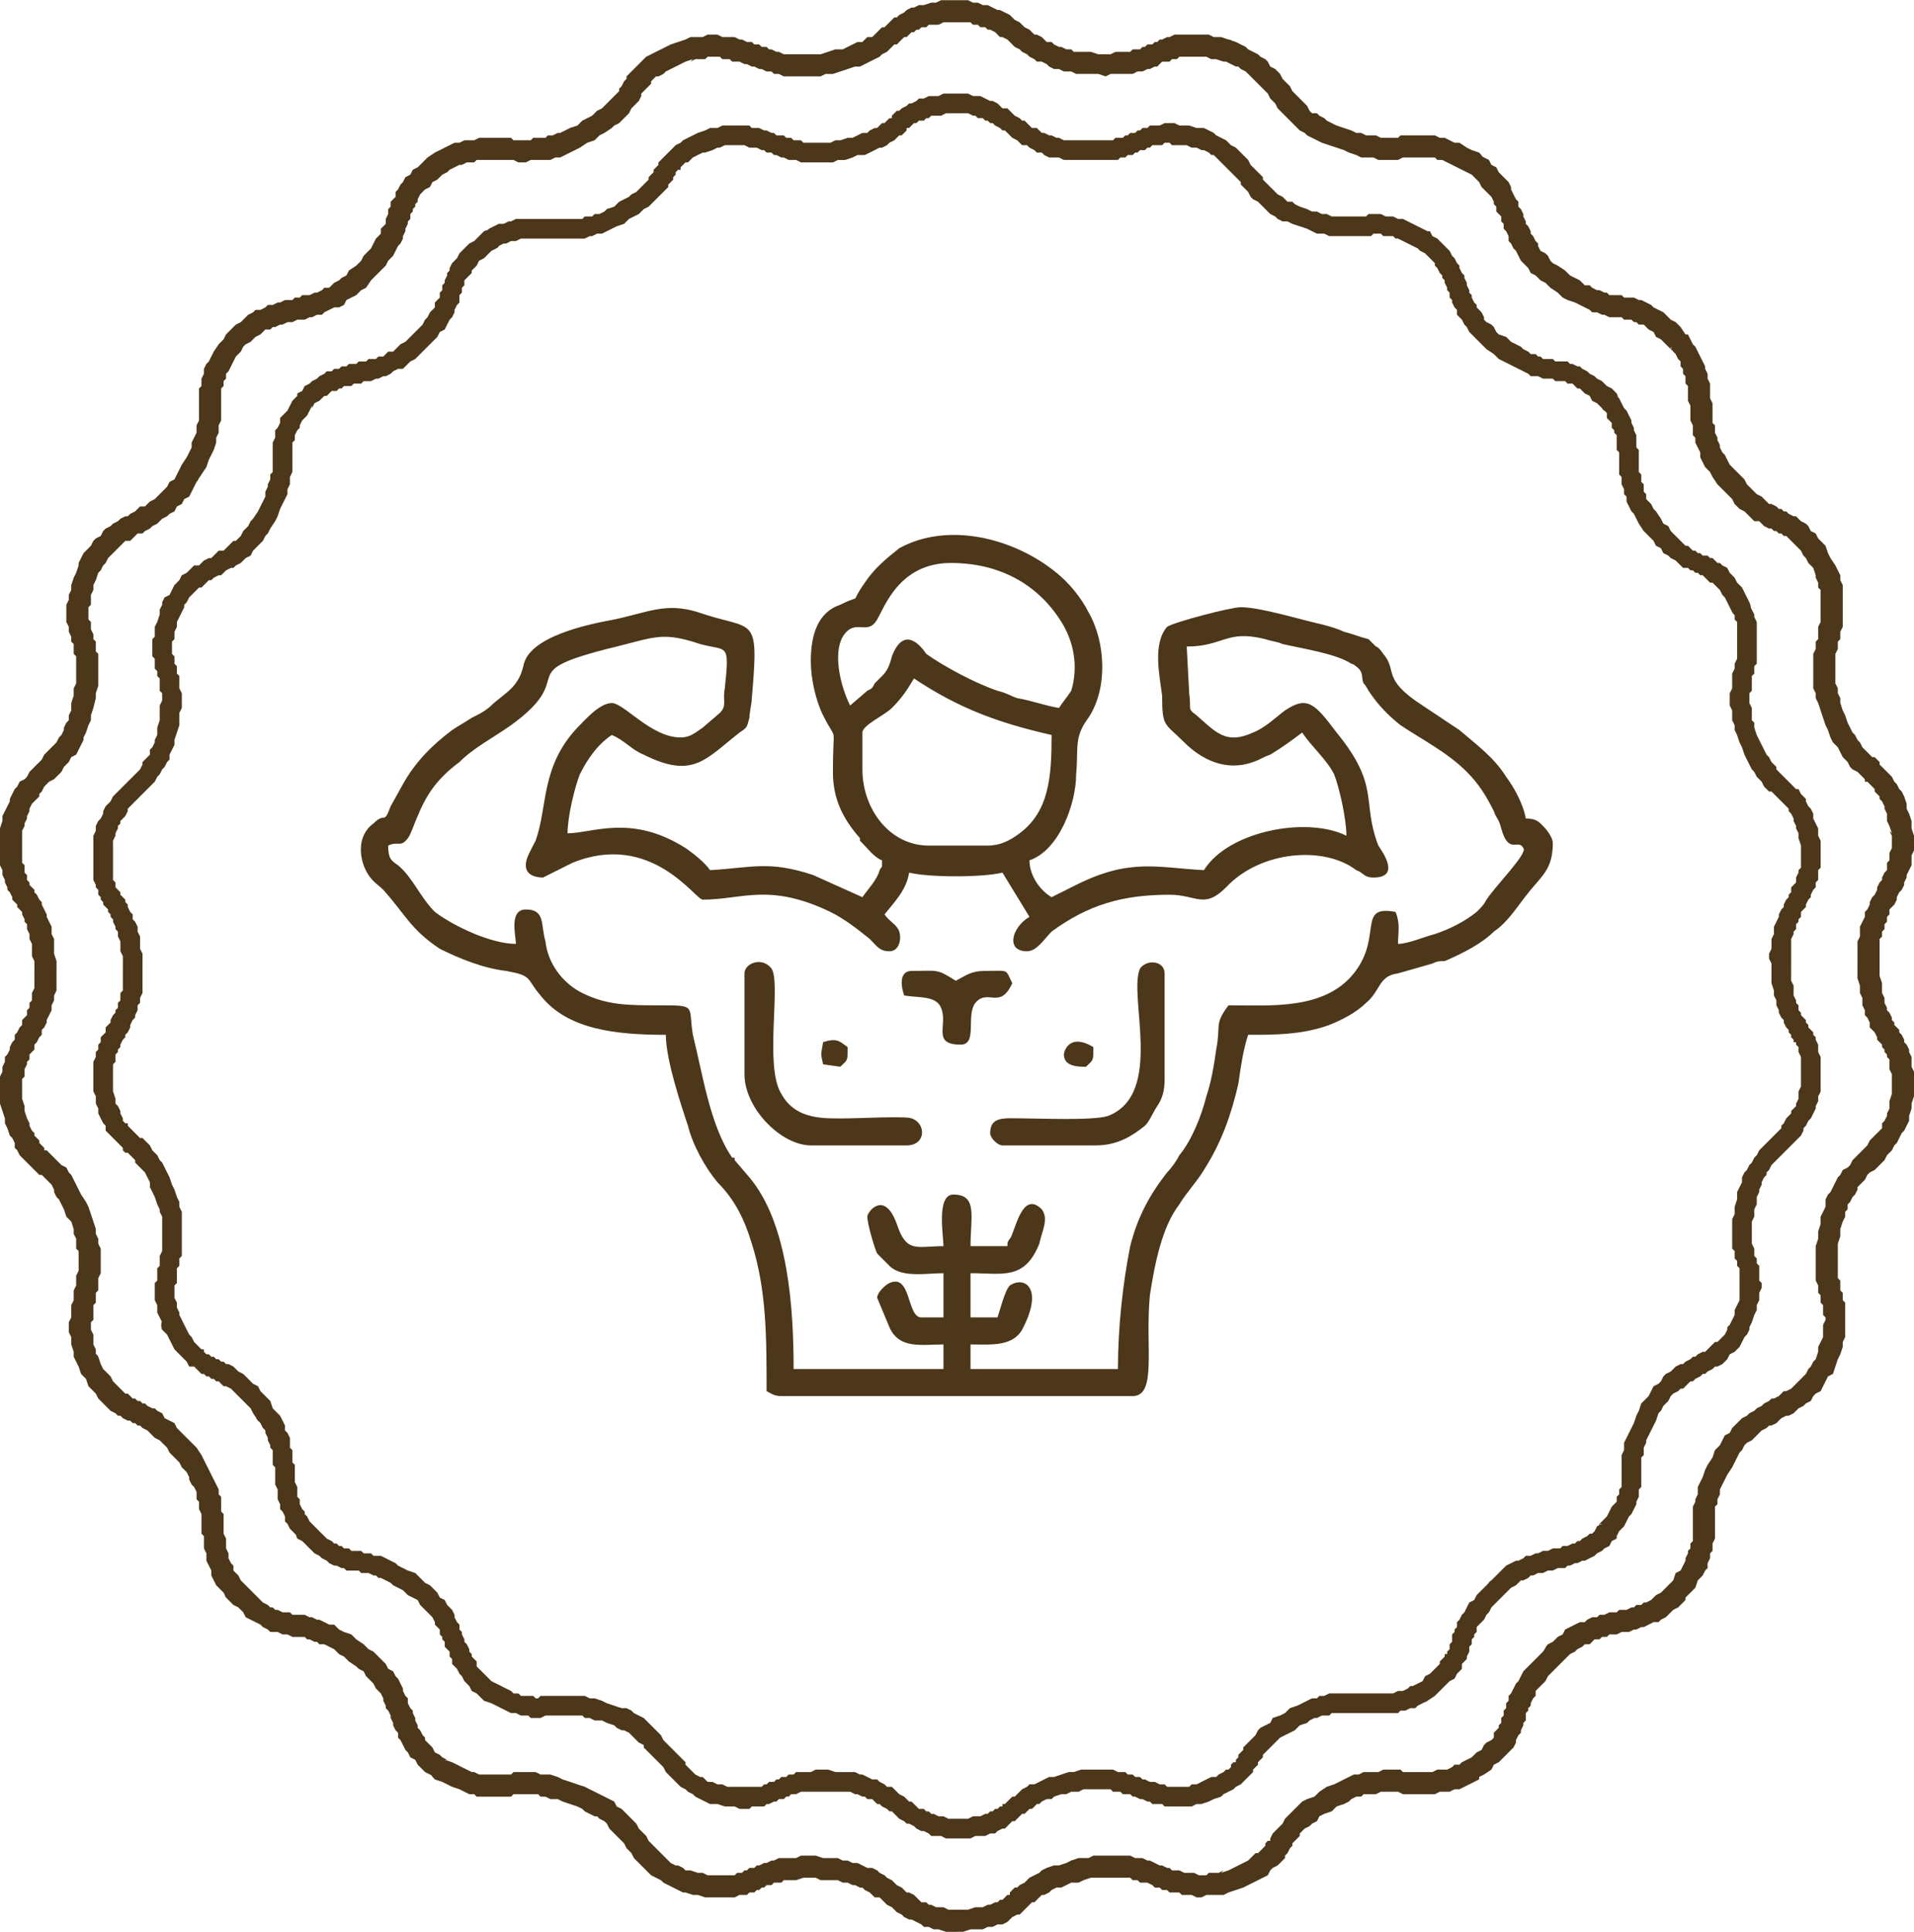
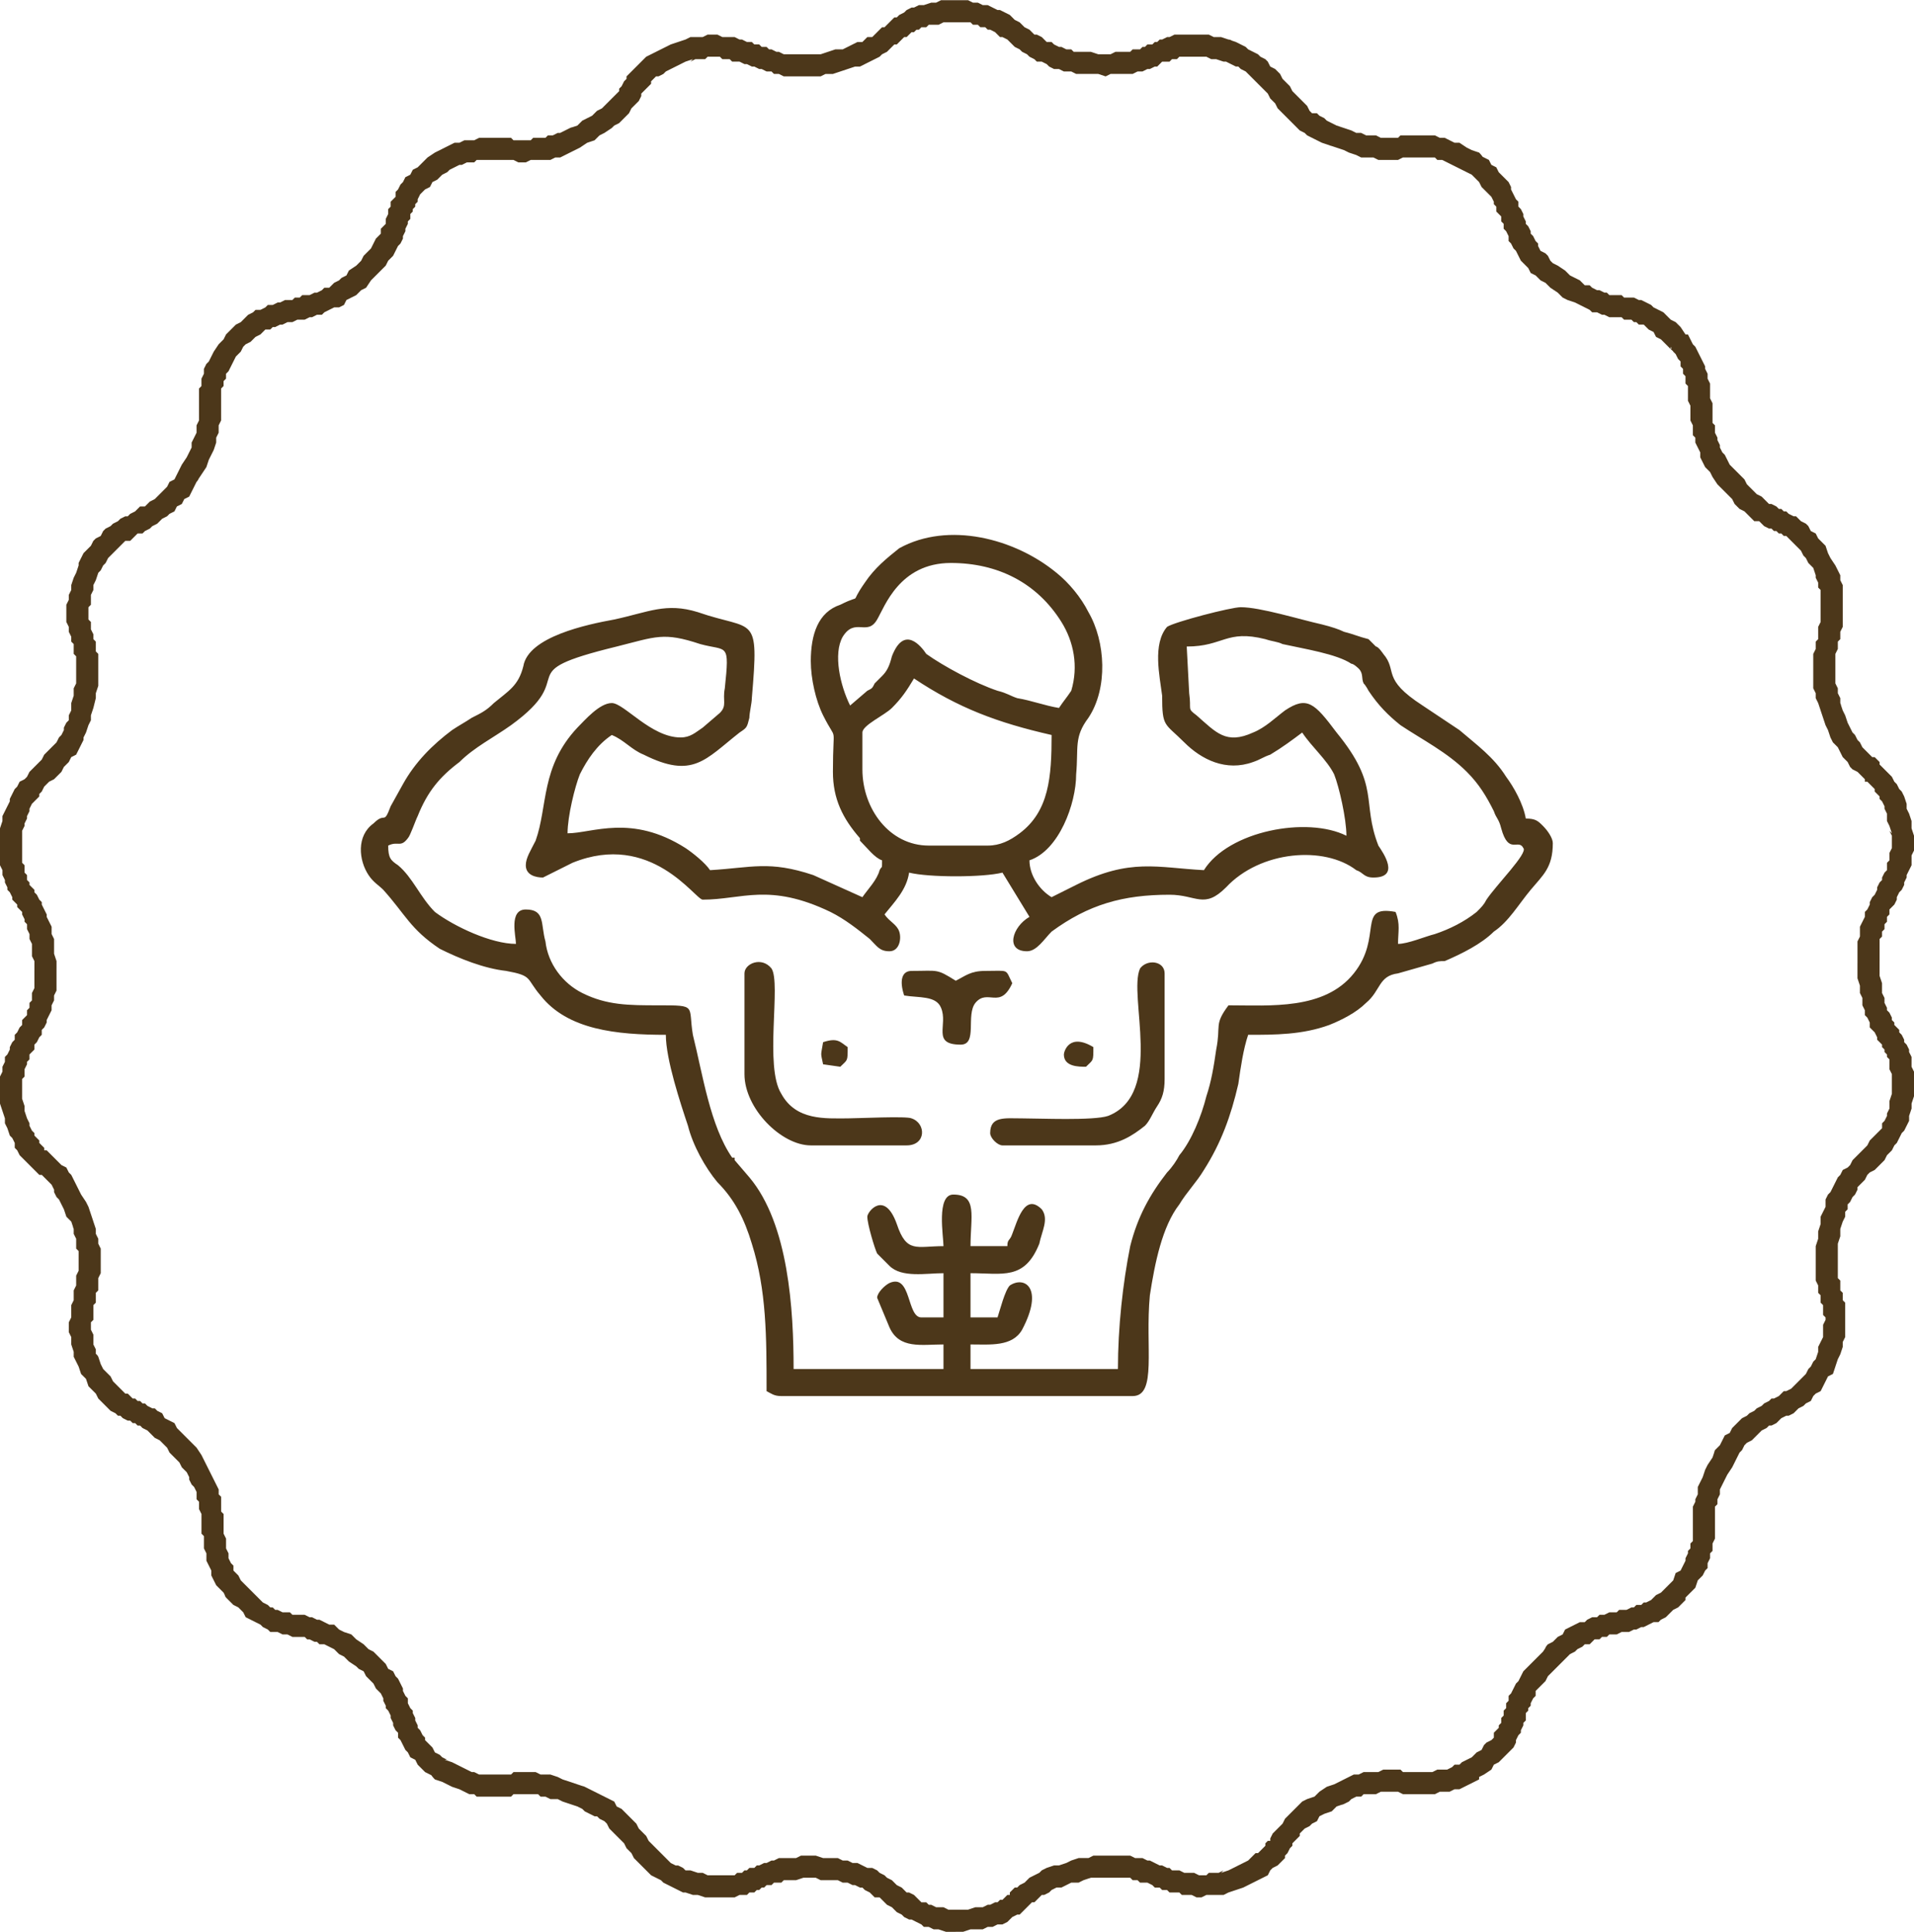
<svg xmlns="http://www.w3.org/2000/svg" xml:space="preserve" width="2.39in" height="2.412in" version="1.1" style="shape-rendering:geometricPrecision; text-rendering:geometricPrecision; image-rendering:optimizeQuality; fill-rule:evenodd; clip-rule:evenodd" viewBox="0 0 779 786">
  <defs>
    <style type="text/css">
   
    .fil1 {fill:#4C371A}
    .fil0 {fill:#4C371A;fill-rule:nonzero}
   
  </style>
  </defs>
  <g id="Layer_x0020_1">
    <g id="_2782722134064">
      <g>
        <g>
-           <path class="fil0" d="M436 57l0 8 0 0 -3 0 -2 -1 -2 0 -2 0 -2 -1 -1 -1 -2 0 -1 -1 -2 -1 -1 -1 -2 0 -1 -1 -1 -1 -2 -1 -1 -1 -1 -1 -1 -1 -1 0 -1 -1 -2 -1 -1 -1 -1 0 -1 -1 -1 0 -1 -1 -2 0 -1 -1 -1 0 -2 -1 -1 0 -2 0 -2 0 1 -8 2 0 2 0 2 1 2 0 1 0 2 1 2 1 1 0 2 1 1 1 1 1 2 0 1 1 1 1 1 1 2 1 1 1 1 0 1 1 1 1 1 1 2 0 1 1 1 1 1 0 2 1 1 0 2 1 1 0 2 1 1 0 2 0 0 0zm0 0c2,0 4,2 4,4 0,3 -2,4 -4,4l0 -8zm54 -5l-3 8 0 0 -2 0 -2 -1 -2 0 -2 0 -2 0 -1 -1 -2 0 -1 1 -1 0 -1 0 -1 0 -1 0 -1 1 -1 0 -1 1 -1 0 -1 0 -1 1 -1 0 -1 1 -2 0 -1 1 -2 0 -1 1 -2 0 -2 0 -2 0 -3 0 -2 0 -3 0 -2 0 -3 0 0 -8 3 0 3 0 2 0 2 0 2 0 2 0 1 0 2 0 1 -1 2 0 1 0 1 -1 1 0 1 -1 1 0 1 0 1 -1 1 0 1 -1 2 0 1 -1 1 0 2 0 1 0 2 -1 2 0 2 0 2 1 2 0 2 0 3 1 2 0 1 0zm-1 0c2,1 4,3 3,5 0,2 -2,4 -5,3l2 -8zm40 32l-3 7 0 0 -2 -1 -2 0 -2 -1 -1 -1 -2 -1 -2 -2 -1 -1 -1 -1 -1 -1 -2 -1 -1 -1 -1 -2 -1 -1 -1 -1 -1 -1 0 -1 -1 -1 -1 -1 -1 -1 -1 -1 -1 -1 -1 -1 -1 -1 -1 -1 -1 -1 -1 -1 -1 -1 -1 0 -1 -1 -2 -1 -1 0 -2 -1 3 -8 2 1 2 1 1 1 2 1 2 1 1 1 1 1 2 1 1 1 1 1 1 1 1 1 1 1 1 2 1 1 1 1 1 1 1 1 1 1 0 1 1 1 1 1 1 1 1 1 1 1 1 1 2 1 1 1 1 1 2 0 1 1 2 1 0 0zm0 0c2,1 3,3 2,5 -1,2 -3,3 -5,2l3 -7zm53 10l-5 7 0 0 -2 -1 -2 -1 -2 -1 -2 -1 -1 0 -1 -1 -2 0 -1 0 -1 0 -1 -1 -1 0 -1 0 -1 0 -1 1 -1 0 -1 0 -1 0 -2 0 -1 0 -1 0 -2 0 -1 0 -2 0 -2 0 -1 0 -2 0 -2 -1 -3 0 -2 -1 -2 -1 -3 -1 -3 -1 3 -7 3 1 2 1 2 0 2 1 2 0 2 1 2 0 1 0 2 0 1 0 1 0 1 0 1 0 1 0 2 0 1 0 1 0 1 -1 1 0 2 0 1 0 1 0 2 1 1 0 2 0 2 1 2 0 2 1 2 1 2 1 2 1 2 1 1 0zm-1 0c2,1 3,4 2,6 -1,2 -4,2 -6,1l4 -7zm29 42l-5 6 0 0 -1 -1 -2 -2 -1 -1 -2 -2 -1 -1 -1 -2 -1 -1 -1 -2 -1 -1 -1 -1 0 -2 -1 -1 -1 -2 0 -1 -1 -1 0 -2 -1 -1 0 -1 -1 -2 0 -1 -1 -1 0 -1 -1 -1 -1 -2 -1 -1 0 -1 -1 -1 -1 -1 -1 -1 -1 -1 -2 -1 -1 -1 5 -7 1 2 2 1 1 1 2 2 1 1 1 1 1 2 1 1 1 2 1 1 0 1 1 2 1 1 0 1 1 2 0 1 1 2 0 1 1 1 0 1 1 2 1 1 0 1 1 1 1 1 1 2 0 1 1 1 2 1 1 1 1 2 1 1 0 0zm0 0c2,1 3,4 1,5 -1,2 -4,2 -6,1l5 -6zm48 25l-6 5 0 0 -2 -2 -2 -1 -1 -2 -2 -1 -1 -1 -1 -1 -1 0 -1 -1 -1 -1 -1 0 -1 0 -1 -1 -1 0 -1 0 -1 0 -1 0 -1 -1 -2 0 -1 0 -1 0 -2 -1 -1 0 -2 0 -1 -1 -2 -1 -2 -1 -2 -1 -2 -1 -2 -1 -2 -1 -2 -2 -3 -2 5 -6 3 1 2 2 2 1 2 1 1 1 2 1 1 1 2 0 1 1 1 0 1 1 2 0 1 0 1 0 1 1 1 0 1 0 1 0 2 0 1 1 1 0 2 1 1 0 1 1 2 1 1 1 2 1 1 1 2 1 2 2 2 1 2 2 0 1zm0 -1c1,2 1,5 0,6 -2,2 -5,2 -6,0l6 -6zm16 48l-7 5 0 0 -1 -2 -1 -2 -1 -1 -1 -2 -1 -2 0 -2 -1 -1 0 -2 -1 -2 0 -1 0 -2 -1 -1 0 -2 0 -1 0 -2 0 -1 0 -2 0 -1 -1 -1 0 -2 0 -1 0 -1 0 -2 -1 -1 0 -1 -1 -1 0 -2 -1 -1 -1 -1 0 -2 -1 -1 -1 -1 6 -5 1 1 1 2 1 2 1 1 1 2 1 2 0 1 1 2 0 1 1 2 0 2 0 1 0 2 1 1 0 2 0 1 0 1 0 2 0 1 0 2 1 1 0 1 0 2 1 1 0 1 0 2 1 1 0 2 1 1 1 1 1 2 1 1 0 0zm0 0c1,2 1,5 -1,6 -2,1 -4,1 -6,-1l7 -5zm38 38l-7 3 0 0 -1 -2 -1 -2 -1 -2 -1 -1 -1 -2 -1 -1 -1 -1 -1 -1 -1 0 -1 -1 -1 -1 0 0 -1 -1 -1 0 -1 -1 -1 0 -1 -1 -1 0 -1 -1 -2 0 -1 -1 -1 -1 -1 -1 -2 -1 -1 -1 -2 -1 -1 -2 -2 -1 -1 -2 -2 -2 -2 -2 -2 -3 7 -5 2 3 1 2 2 1 1 2 2 2 1 1 1 1 1 1 1 1 1 0 1 1 1 1 1 0 1 1 1 0 1 1 2 0 1 1 1 0 1 1 1 1 1 0 1 1 2 1 1 2 1 1 1 1 1 2 2 2 1 2 1 2 1 2 0 1zm0 -1c1,2 1,5 -1,6 -2,1 -5,0 -6,-2l7 -4zm2 51l-7 3 0 0 -1 -2 0 -2 -1 -2 0 -2 0 -2 -1 -2 0 -2 0 -2 0 -1 1 -2 0 -2 0 -1 0 -2 0 -1 1 -2 0 -1 0 -1 1 -2 0 -1 0 -1 0 -2 0 -1 0 -1 0 -2 0 -1 0 -1 0 -2 0 -1 0 -2 -1 -1 0 -2 -1 -1 7 -3 1 2 1 2 0 1 1 2 0 2 0 2 0 2 0 1 0 2 0 2 0 1 0 2 0 1 0 2 -1 1 0 2 0 1 -1 1 0 2 0 1 0 1 0 2 -1 1 0 2 0 1 0 1 1 2 0 1 0 2 0 2 1 1 0 2 0 0zm0 0c1,2 0,4 -2,5 -2,1 -4,0 -5,-2l7 -3zm27 47l-8 1 0 0 -1 -3 0 -2 -1 -2 0 -1 -1 -2 0 -1 -1 -2 -1 -1 0 -1 -1 -1 0 0 -1 -1 -1 -1 -1 -1 0 0 -1 -1 -1 -1 -1 -1 -1 0 -1 -1 -1 -1 -1 -2 -1 -1 -1 -1 -1 -2 -1 -1 -1 -2 -1 -2 -1 -2 -1 -3 -1 -2 -1 -3 7 -3 1 3 1 2 1 2 1 2 1 2 1 1 1 2 1 1 1 1 0 1 1 1 1 1 1 1 1 1 0 0 1 1 1 1 1 1 1 1 1 0 1 2 1 1 1 1 0 1 1 2 1 1 1 2 0 2 1 2 1 2 0 3 1 2 0 1zm0 -1c0,3 -1,5 -3,5 -3,1 -5,-1 -5,-3l8 -2zm-12 50l-8 0 0 0 -1 -2 0 -2 1 -2 0 -2 0 -2 1 -2 0 -2 0 -1 1 -2 1 -2 0 -1 1 -2 1 -1 0 -1 1 -2 1 -1 0 -1 1 -1 0 -2 1 -1 1 -1 0 -1 0 -1 1 -2 0 -1 1 -1 0 -2 0 -1 0 -1 0 -2 0 -2 0 -1 8 -1 0 2 0 2 0 2 0 2 0 2 -1 1 0 2 0 2 -1 1 0 2 -1 1 -1 2 0 1 -1 1 -1 2 0 1 -1 1 -1 1 0 2 -1 1 0 1 -1 1 0 2 -1 1 0 1 -1 2 0 1 0 2 0 1 0 2 0 2 0 2 0 0zm0 0c0,2 -2,4 -4,4 -2,0 -4,-2 -4,-4l8 0zm12 52l-8 -2 0 1 0 -3 0 -2 0 -2 0 -2 0 -2 0 -1 0 -1 -1 -2 0 -1 0 -1 -1 -1 0 -1 -1 0 0 -1 -1 -1 0 -1 -1 -1 0 -1 -1 -1 -1 -2 0 -1 -1 -1 -1 -2 0 -1 -1 -2 0 -2 -1 -2 0 -2 -1 -3 0 -2 0 -3 0 -3 8 0 0 2 0 3 0 2 1 2 0 2 0 2 1 2 0 1 1 1 0 2 1 1 0 1 1 1 1 1 0 1 1 1 0 1 1 1 1 1 0 1 1 1 0 1 1 2 0 1 0 2 1 2 0 2 0 2 0 2 0 2 0 3 0 2 0 1zm0 -1c0,3 -2,4 -5,4 -2,0 -3,-2 -3,-4l8 0zm-26 44l-8 -2 0 0 1 -2 1 -2 0 -2 1 -2 1 -1 1 -2 1 -1 1 -2 1 -1 1 -2 1 -1 1 -1 1 -1 1 -1 1 -1 1 -1 1 -1 1 -1 1 -1 0 -1 1 -1 1 -2 1 -1 1 -1 0 -1 1 -1 1 -1 0 -1 1 -2 0 -1 0 -2 1 -2 8 2 -1 2 0 2 -1 2 0 1 -1 2 -1 2 -1 1 -1 2 -1 1 0 1 -1 2 -1 1 -1 1 -1 1 -1 1 -1 1 -1 1 -1 1 -1 1 -1 1 -1 1 -1 1 -1 1 -1 2 -1 1 0 1 -1 1 -1 2 0 1 -1 2 0 1 -1 2 0 0zm0 0c0,2 -2,4 -5,3 -2,0 -3,-2 -3,-5l8 2zm-3 54l-7 -4 0 0 1 -2 0 -2 1 -2 1 -2 0 -1 0 -2 0 -1 0 -1 0 -2 0 -1 0 -1 0 -1 0 -1 0 -1 0 -1 -1 -1 0 -1 0 -1 -1 -1 0 -2 0 -1 -1 -1 0 -2 0 -2 0 -2 0 -2 0 -2 0 -2 1 -2 0 -3 1 -3 0 -3 8 2 0 3 -1 2 0 3 -1 2 0 2 0 2 0 1 0 2 0 1 0 1 1 2 0 1 0 1 0 1 1 1 0 1 0 1 1 1 0 2 0 1 0 1 0 2 1 1 0 2 -1 2 0 1 0 2 -1 2 0 2 -1 2 -1 3 -1 2 0 1zm0 -1c0,2 -3,3 -5,3 -2,-1 -3,-4 -2,-6l7 3zm-37 35l-7 -4 0 0 2 -2 1 -1 1 -2 1 -2 2 -1 1 -1 1 -2 1 -1 2 -1 1 -1 1 -1 2 -1 1 0 1 -1 2 -1 1 -1 1 0 1 -1 2 -1 1 0 1 -1 1 -1 1 -1 1 -1 1 0 1 -1 1 -1 1 -1 1 -2 0 -1 1 -1 1 -2 7 4 -1 2 -1 1 -1 2 -1 2 -1 1 -1 1 -2 1 -1 2 -1 1 -1 1 -2 1 -1 0 -1 1 -2 1 -1 1 -1 0 -1 1 -2 1 -1 1 -1 0 -1 1 -1 1 -1 1 -1 0 -1 1 -2 1 -1 1 -1 2 -1 1 -1 1 -1 2 -1 1 0 0zm0 0c-1,2 -3,3 -5,2 -2,-1 -3,-4 -2,-6l7 4zm-17 51l-6 -6 -1 0 2 -2 1 -1 1 -2 1 -2 1 -1 1 -1 0 -2 1 -1 0 -1 0 -1 1 -1 0 -1 0 -1 0 -1 0 -1 0 -1 0 -1 0 -1 0 -2 0 -1 0 -2 0 -1 1 -2 0 -1 0 -2 1 -2 1 -2 1 -2 1 -2 1 -3 1 -2 1 -3 7 4 -1 3 -1 2 -1 2 -1 2 -1 2 0 1 -1 2 0 2 0 1 -1 1 0 1 0 2 0 1 0 1 0 1 0 1 0 1 0 1 0 2 0 1 -1 1 0 2 0 1 -1 2 0 1 -1 2 -1 2 -1 1 -1 2 -1 2 -2 2 -1 2 0 1zm0 -1c-2,2 -4,2 -6,1 -2,-1 -2,-4 -1,-6l7 5zm-45 23l-6 -5 0 0 2 -2 1 -1 2 -2 1 -1 2 -1 2 -1 1 0 2 -1 1 -1 2 0 2 -1 1 0 2 -1 1 0 1 0 2 -1 1 0 2 0 1 -1 1 0 1 0 2 -1 1 0 1 -1 1 0 1 -1 2 -1 1 -1 1 0 1 -1 1 -2 2 -1 6 6 -2 1 -1 2 -2 1 -1 1 -2 1 -1 1 -2 1 -2 1 -1 0 -2 1 -1 0 -2 1 -1 0 -1 1 -2 0 -1 0 -2 1 -1 0 -1 0 -2 1 -1 0 -1 0 -2 1 -1 0 -1 1 -2 1 -1 0 -1 1 -1 1 -2 1 -1 1 -1 1 0 0zm0 0c-2,2 -5,2 -6,0 -2,-1 -2,-4 0,-5l6 5zm-32 44l-4 -7 0 0 2 -1 1 -2 2 -1 1 -1 2 -2 1 -1 0 -1 1 -1 1 -1 0 -1 1 0 0 -1 1 -1 0 -1 0 -1 1 -1 0 -1 0 -2 1 -1 0 -1 1 -1 0 -2 1 -1 1 -2 1 -1 1 -2 1 -2 2 -1 1 -2 2 -2 2 -2 2 -2 6 5 -2 2 -2 2 -2 2 -1 2 -1 1 -1 2 -1 1 -1 1 -1 1 0 2 -1 1 0 1 -1 1 0 1 0 1 -1 1 0 1 0 1 -1 2 0 1 -1 1 -1 1 0 2 -1 1 -1 1 -1 2 -2 1 -1 1 -2 2 -1 1 -2 2 -3 2 0 0zm0 0c-1,1 -4,1 -5,-1 -2,-2 -1,-5 1,-6l4 7zm-49 9l-4 -7 0 0 2 -1 2 -1 2 -1 2 0 1 -1 2 0 2 -1 2 0 1 0 2 0 2 0 1 0 2 0 1 0 2 0 1 0 2 0 1 0 1 0 2 0 1 0 1 0 2 0 1 0 1 0 2 -1 1 0 1 0 2 -1 1 -1 1 0 2 -1 4 7 -2 1 -2 1 -1 1 -2 0 -2 1 -2 0 -1 1 -2 0 -2 0 -1 0 -2 0 -1 0 -2 0 -1 0 -2 0 -1 0 -2 0 -1 0 -1 0 -2 0 -1 0 -2 0 -1 0 -1 0 -2 0 -1 1 -2 0 -1 0 -2 1 -1 0 -2 1 -1 1 0 0zm0 0c-2,1 -5,0 -6,-2 -1,-2 0,-4 2,-5l4 7zm-43 33l-2 -8 0 0 2 -1 2 -1 2 -1 2 0 1 -1 2 -1 1 -1 1 0 1 -1 0 -1 1 -1 1 0 0 -1 1 -1 0 -1 1 -1 1 -1 0 -1 1 -1 1 -1 1 -1 1 -1 1 -1 1 -2 1 -1 2 -1 2 -1 1 -2 3 -1 2 -1 2 -2 3 -1 4 7 -3 1 -2 2 -2 1 -2 1 -2 1 -1 1 -1 1 -1 1 -1 1 -1 1 -1 1 -1 1 0 1 -1 1 -1 1 0 1 -1 1 -1 1 0 1 -1 1 -1 1 -1 1 -1 1 -1 1 -2 1 -1 1 -2 1 -2 1 -1 1 -3 1 -2 1 -3 1 0 0zm0 0c-2,0 -4,-1 -5,-3 0,-2 1,-4 3,-5l2 8zm-50 -5l-2 -8 0 0 3 -1 2 0 2 0 2 0 2 0 2 0 1 0 2 0 2 1 1 0 2 0 1 1 2 0 1 1 2 0 1 1 1 0 2 1 1 0 1 0 2 1 1 0 1 0 1 1 2 0 1 0 1 0 2 0 1 0 2 0 1 -1 2 0 2 8 -2 0 -2 1 -2 0 -2 0 -2 0 -1 0 -2 0 -2 0 -1 -1 -2 0 -2 0 -1 -1 -1 0 -2 -1 -1 0 -2 -1 -1 0 -1 -1 -2 0 -1 0 -1 -1 -2 0 -1 0 -1 -1 -2 0 -1 0 -2 0 -1 0 -2 0 -1 0 -2 0 -2 1 0 0zm0 0c-2,0 -4,-1 -5,-4 0,-2 1,-4 3,-4l2 8zm-50 19l0 -8 0 0 3 0 2 0 2 -1 2 0 1 0 2 -1 1 0 1 -1 1 0 1 -1 1 0 1 -1 1 0 0 -1 1 0 1 -1 1 -1 1 -1 1 0 1 -1 1 -1 1 -1 2 -1 1 -1 2 0 2 -1 2 -1 2 -1 2 0 3 -1 3 -1 2 0 2 8 -3 0 -2 1 -2 0 -3 1 -1 1 -2 0 -2 1 -1 1 -1 0 -1 1 -1 1 -1 0 -1 1 -1 1 -1 0 -1 1 -1 1 -1 1 -1 0 -1 1 -1 1 -1 1 -1 0 -2 1 -1 1 -2 0 -2 1 -2 0 -2 0 -2 1 -3 0 -3 0 0 0zm0 0c-2,0 -4,-2 -4,-4 0,-2 2,-4 4,-4l0 8zm-47 -19l1 -8 0 0 2 0 3 0 2 1 1 0 2 1 2 1 2 0 1 1 2 1 1 1 2 0 1 1 1 1 1 1 2 1 1 1 1 1 1 0 1 1 1 1 1 1 2 0 1 1 1 0 1 1 1 0 2 1 1 0 1 0 2 1 2 0 1 0 0 8 -2 0 -2 0 -2 -1 -2 0 -2 0 -1 -1 -2 -1 -1 0 -2 -1 -1 -1 -2 -1 -1 0 -1 -1 -2 -1 -1 -1 -1 -1 -1 -1 -1 0 -1 -1 -2 -1 -1 -1 -1 0 -1 -1 -1 -1 -2 0 -1 -1 -1 0 -2 -1 -1 0 -2 -1 -2 0 -1 0 -1 0zm1 0c-3,0 -4,-2 -4,-4 0,-3 2,-4 4,-4l0 8zm-54 5l3 -8 -1 0 3 0 2 1 2 0 2 0 1 0 2 0 1 0 2 0 1 0 1 0 1 0 1 0 1 -1 1 0 1 -1 1 0 1 0 1 -1 1 0 1 -1 2 0 1 -1 2 0 1 -1 2 0 2 0 2 0 2 -1 3 0 2 0 3 1 3 0 -1 8 -2 0 -3 0 -2 0 -2 0 -2 0 -2 0 -2 0 -1 0 -2 1 -1 0 -1 0 -1 1 -1 0 -1 1 -1 0 -1 0 -1 1 -1 0 -2 1 -1 0 -1 1 -2 0 -1 0 -2 0 -1 1 -2 0 -2 0 -2 -1 -2 0 -2 0 -3 -1 -3 0 0 0zm0 0c-2,-1 -3,-3 -3,-5 1,-2 3,-4 5,-3l-2 8zm-39 -32l3 -7 0 0 2 0 2 1 1 1 2 1 2 1 1 1 2 2 1 1 1 1 1 1 1 1 1 2 1 1 1 1 1 1 1 1 1 1 1 1 1 1 1 1 1 1 0 1 1 1 1 1 1 1 1 1 2 1 1 0 1 1 1 1 2 0 2 1 -3 8 -2 -1 -2 -1 -2 -1 -1 -1 -2 -1 -1 -1 -2 -1 -1 -1 -1 -1 -1 -1 -1 -1 -1 -1 -1 -1 -1 -2 -1 -1 -1 -1 -1 -1 -1 -1 -1 -1 -1 -1 -1 -1 -1 -1 0 -1 -2 -1 -1 -1 -1 -1 -1 -1 -1 -1 -2 -1 -1 0 -2 -1 -1 -1 0 0zm0 0c-2,-1 -3,-3 -3,-5 1,-2 4,-3 6,-2l-3 7zm-53 -10l5 -7 0 0 2 1 2 1 2 1 1 1 2 0 1 1 2 0 1 0 1 0 1 0 1 1 1 0 1 -1 1 0 1 0 1 0 1 0 1 0 2 0 1 0 1 0 2 0 2 0 1 0 2 0 2 0 2 1 2 0 3 1 2 1 3 1 3 1 -3 7 -3 -1 -2 -1 -3 0 -2 -1 -2 0 -1 -1 -2 0 -1 0 -2 0 -1 0 -1 0 -1 0 -2 0 -1 0 -1 0 -1 0 -1 0 -1 0 -2 1 -1 0 -1 0 -2 0 -1 -1 -2 0 -1 0 -2 -1 -2 0 -2 -1 -2 -1 -2 -1 -2 -1 -3 -1 0 0zm0 0c-1,-1 -2,-4 -1,-6 1,-2 4,-2 6,-1l-5 7zm-29 -42l5 -6 0 0 2 1 2 2 1 1 1 2 2 1 1 2 1 1 1 1 1 2 0 1 1 2 1 1 0 2 1 1 0 1 1 2 0 1 1 1 1 2 0 1 1 1 0 1 1 1 1 1 0 2 1 1 1 1 1 1 1 1 1 1 1 1 2 1 -5 7 -2 -2 -1 -1 -2 -1 -1 -2 -1 -1 -1 -1 -1 -2 -1 -1 -1 -2 -1 -1 -1 -1 0 -2 -1 -1 0 -2 -1 -1 -1 -1 0 -2 -1 -1 0 -1 -1 -1 0 -2 -1 -1 -1 -1 0 -1 -1 -2 -1 -1 -1 -1 -1 -1 -1 -1 -1 -1 -1 -2 -2 -1 0 0zm0 0c-1,-1 -2,-4 0,-5 1,-2 3,-2 5,-1l-5 6zm-47 -25l6 -5 0 0 2 2 1 1 2 2 1 1 2 1 1 1 1 0 1 1 1 0 1 1 1 0 1 0 1 1 1 0 1 0 1 0 1 0 1 1 2 0 1 0 1 1 2 0 1 0 2 1 2 1 2 1 1 1 2 1 2 1 3 1 2 2 2 2 -5 6 -2 -1 -2 -2 -2 -1 -2 -1 -1 -1 -2 -1 -2 -1 -1 0 -1 -1 -1 0 -2 -1 -1 0 -1 0 -1 0 -1 -1 -1 0 -1 0 -2 0 -1 0 -1 -1 -1 0 -2 -1 -1 0 -2 -1 -1 -1 -2 -1 -1 -1 -2 -1 -1 -1 -2 -2 -2 -2 -2 -1 0 -1zm0 1c-1,-2 -1,-5 0,-6 2,-2 4,-2 6,0l-6 6zm-16 -48l6 -5 0 0 2 2 1 1 1 2 1 2 0 2 1 1 1 2 0 2 0 2 1 1 0 2 0 1 0 2 1 1 0 2 0 1 0 2 0 1 0 1 1 2 0 1 0 1 0 2 1 1 0 1 0 1 1 2 1 1 0 1 1 1 1 2 1 1 -6 5 -1 -1 -2 -2 -1 -2 -1 -1 0 -2 -1 -2 -1 -1 0 -2 -1 -2 0 -1 0 -2 0 -1 -1 -2 0 -1 0 -2 0 -1 0 -1 0 -2 -1 -1 0 -2 0 -1 0 -1 0 -2 -1 -1 0 -1 -1 -2 0 -1 -1 -2 0 -1 -1 -1 -1 -2 -1 -1 0 0zm0 0c-2,-2 -1,-5 1,-6 1,-1 4,-1 5,1l-6 5zm-39 -38l8 -3 0 0 1 2 1 2 1 2 1 1 1 2 1 1 1 1 1 1 1 0 0 1 1 1 1 0 1 1 1 0 1 1 1 0 1 1 1 0 1 1 1 0 2 1 1 1 1 1 2 1 1 1 1 1 2 2 2 1 1 2 2 2 2 2 1 3 -6 5 -2 -3 -1 -2 -2 -2 -1 -1 -2 -2 -1 -1 -1 -1 -1 -1 -2 -1 -1 0 -1 -1 -1 -1 -1 0 -1 -1 -1 0 -1 -1 -1 0 -1 -1 -1 0 -1 -1 -1 -1 -1 -1 -2 0 -1 -2 -1 -1 -1 -1 -1 -1 -2 -2 -1 -2 -1 -2 -1 -2 -2 -2 0 -1zm0 1c-1,-2 0,-5 2,-6 2,-1 5,0 6,2l-8 4zm-2 -51l8 -3 0 0 1 2 0 2 1 2 0 2 0 2 0 2 0 2 0 2 0 1 0 2 0 2 0 1 0 2 -1 1 0 2 0 1 -1 1 0 2 0 1 0 1 0 2 -1 1 0 1 0 2 0 1 0 1 1 2 0 1 0 1 1 2 0 1 1 2 -8 3 0 -2 -1 -2 -1 -2 0 -1 0 -2 -1 -2 0 -2 0 -1 0 -2 0 -2 1 -1 0 -2 0 -1 0 -2 1 -1 0 -2 0 -1 0 -1 1 -2 0 -1 0 -2 0 -1 0 -1 0 -2 0 -1 0 -1 0 -2 0 -1 0 -2 -1 -2 0 -1 -1 -2 0 0zm0 0c0,-2 1,-5 3,-5 2,-1 4,0 5,2l-8 3zm-26 -47l8 -1 0 0 0 2 1 3 0 2 1 1 1 2 0 1 1 2 0 1 1 1 1 0 0 1 1 1 1 1 0 0 1 1 1 1 1 1 1 0 1 1 1 1 1 1 1 2 1 1 1 1 1 2 1 1 1 2 1 2 1 2 1 3 1 2 1 3 -8 3 -1 -3 -1 -2 -1 -2 0 -2 -1 -2 -1 -2 -1 -1 -1 -1 -1 -1 -1 -1 0 -1 -1 -1 -1 -1 -1 -1 -1 0 -1 -1 0 -1 -1 -1 -1 -1 -1 -1 -1 -1 -1 -1 -1 -1 -1 -1 0 -2 -1 -1 -1 -2 -1 -2 0 -2 -1 -2 0 -3 -1 -2 0 -1zm0 1c0,-3 1,-5 3,-5 2,-1 4,1 5,3l-8 2zm12 -50l8 0 0 0 0 2 0 2 0 2 0 2 0 2 -1 2 0 2 -1 1 0 2 -1 2 0 1 -1 1 -1 2 0 1 -1 2 -1 1 0 1 -1 1 -1 2 0 1 -1 1 0 1 -1 1 0 2 0 1 -1 1 0 2 0 1 0 1 0 2 0 2 0 1 -8 1 0 -2 0 -2 0 -2 0 -2 0 -2 0 -1 1 -2 0 -2 1 -1 0 -2 1 -1 0 -2 1 -1 1 -1 0 -2 1 -1 1 -1 0 -1 1 -2 1 -1 0 -1 1 -1 0 -2 1 -1 0 -1 0 -2 1 -1 0 -2 0 -1 0 -2 0 -2 0 -2 0 0zm0 0c0,-2 2,-4 4,-4 2,0 4,2 4,4l-8 0zm-12 -52l8 2 0 -1 0 3 0 2 0 2 0 2 0 2 0 1 0 1 0 2 1 1 0 1 0 1 1 1 0 0 1 1 0 1 1 1 1 1 0 1 1 1 0 1 1 2 1 1 0 2 1 1 1 2 0 2 1 2 0 2 0 3 1 2 0 3 0 3 -8 0 0 -2 0 -3 -1 -2 0 -2 0 -2 -1 -2 0 -2 -1 -1 0 -1 -1 -2 0 -1 -1 -1 0 -1 -1 -1 0 -1 -1 -1 -1 -1 0 -1 -1 -1 0 -1 -1 -1 0 -2 -1 -1 0 -1 -1 -2 0 -2 0 -2 0 -2 0 -2 0 -2 0 -3 0 -2 0 -1zm0 1c0,-3 2,-4 4,-4 3,0 4,2 4,4l-8 0zm26 -44l7 2 0 0 0 2 -1 2 -1 2 0 2 -1 1 -1 2 -1 1 -1 2 -1 1 -1 2 -1 1 -1 1 -1 1 -1 1 -1 1 -1 1 -1 1 -1 1 -1 1 -1 1 -1 1 0 1 -1 2 -1 1 -1 1 0 1 -1 1 0 1 -1 2 0 1 -1 2 0 2 -8 -2 0 -2 1 -2 0 -2 1 -2 1 -1 1 -2 0 -1 1 -2 1 -1 1 -1 1 -2 1 -1 1 -1 1 -1 1 -1 1 -1 1 -1 1 -1 1 -1 1 -1 1 -1 1 -1 1 -2 0 -1 1 -1 1 -1 1 -1 0 -2 1 -1 1 -2 0 -1 1 -2 0 0zm0 0c0,-2 2,-4 4,-3 3,0 4,2 3,5l-7 -2zm2 -54l8 4 0 0 -1 2 -1 2 0 2 -1 2 0 1 0 2 -1 1 0 1 0 2 0 1 0 1 1 1 0 1 0 1 0 1 1 1 0 1 0 1 0 1 1 1 0 2 0 1 0 2 1 2 0 2 0 2 0 2 -1 2 0 2 0 3 -1 3 -1 3 -7 -2 0 -3 1 -3 0 -2 0 -2 0 -2 1 -2 0 -1 0 -2 -1 -1 0 -1 0 -2 0 -1 0 -1 -1 -1 0 -1 0 -1 -1 -1 0 -2 0 -1 0 -1 -1 -1 0 -2 0 -1 0 -2 0 -2 1 -1 0 -2 0 -2 1 -2 1 -3 0 -2 1 -2 0 -1zm0 1c1,-3 4,-4 6,-3 2,1 3,3 2,6l-8 -3zm37 -35l7 4 0 0 -1 2 -1 1 -1 2 -2 2 -1 1 -1 1 -1 2 -2 1 -1 1 -1 1 -2 1 -1 1 -1 0 -2 1 -1 1 -1 1 -1 0 -2 1 -1 1 -1 0 -1 1 -1 1 -1 1 -1 0 -1 1 -1 1 -1 1 -1 1 -1 2 -1 1 0 1 -1 2 -8 -4 1 -2 2 -1 1 -2 1 -2 1 -1 1 -1 1 -2 2 -1 1 -1 1 -1 1 -1 2 0 1 -1 1 -1 2 -1 1 0 1 -1 1 -1 1 -1 2 0 1 -1 1 -1 1 -1 1 -1 1 0 1 -1 1 -1 1 -2 1 -1 1 -1 1 -2 1 -1 0 0zm0 0c1,-2 4,-3 6,-2 2,1 2,4 1,6l-7 -4zm18 -51l6 6 0 -1 -1 2 -1 2 -2 2 -1 2 0 1 -1 1 -1 2 0 1 0 1 -1 1 0 1 0 1 0 1 0 1 0 1 0 1 0 1 0 1 0 2 0 1 0 1 -1 2 0 2 0 1 -1 2 0 2 -1 2 -1 2 -1 2 -1 3 -1 2 -2 3 -7 -4 2 -3 1 -2 1 -2 1 -2 0 -2 1 -2 0 -1 1 -2 0 -1 0 -1 1 -1 0 -2 0 -1 0 -1 0 -1 0 -1 0 -1 0 -1 0 -2 0 -1 0 -1 1 -2 0 -1 0 -2 1 -1 1 -2 0 -2 1 -1 2 -2 1 -2 1 -2 2 -2 0 -1zm0 1c1,-2 4,-3 6,-1 1,1 2,4 0,5l-6 -4zm45 -23l6 5 0 0 -2 2 -1 1 -2 1 -2 2 -1 1 -2 0 -2 1 -1 1 -2 1 -1 0 -2 1 -1 0 -2 1 -1 0 -2 0 -1 1 -1 0 -2 0 -1 1 -1 0 -2 0 -1 1 -1 0 -1 1 -2 0 -1 1 -1 1 -1 0 -1 1 -1 1 -2 1 -1 2 -6 -6 2 -1 1 -2 2 -1 1 -1 2 -1 1 -1 2 -1 1 -1 2 0 1 -1 2 0 1 -1 2 0 1 -1 2 0 1 0 1 -1 2 0 1 0 1 -1 2 0 1 0 1 -1 2 0 1 -1 1 -1 2 0 1 -1 1 -1 1 -1 2 -1 1 -1 0 0zm0 0c2,-2 4,-2 6,0 1,1 1,4 0,5l-6 -5zm32 -44l4 7 0 0 -2 1 -2 2 -1 1 -2 1 -1 2 -1 1 -1 1 0 1 -1 1 -1 1 0 0 -1 1 0 1 0 1 -1 1 0 1 0 1 -1 1 0 2 0 1 -1 1 -1 2 0 1 -1 2 -1 1 -1 2 -1 2 -2 1 -1 2 -2 2 -2 2 -2 2 -6 -5 2 -2 2 -2 2 -2 1 -2 1 -1 1 -2 1 -1 1 -1 0 -2 1 -1 1 -1 0 -1 0 -1 1 -1 0 -1 0 -1 1 -1 0 -1 1 -2 0 -1 1 -1 0 -1 1 -2 1 -1 1 -1 1 -2 1 -1 2 -2 1 -1 2 -1 2 -2 2 -2 1 0zm-1 0c2,-1 5,-1 6,1 1,2 1,5 -1,6l-5 -7zm50 -9l4 7 0 0 -2 1 -2 1 -2 1 -2 0 -2 1 -1 0 -2 1 -2 0 -2 0 -1 0 -2 0 -1 0 -2 0 -2 0 -1 0 -1 0 -2 0 -1 0 -2 0 -1 0 -1 0 -2 0 -1 0 -1 0 -1 0 -2 1 -1 0 -1 0 -2 1 -1 0 -2 1 -1 1 -4 -7 1 -1 2 -1 2 -1 2 0 2 -1 1 0 2 -1 2 0 1 0 2 0 2 0 1 0 2 0 1 0 2 0 1 0 1 0 2 0 1 0 2 0 1 0 1 0 2 0 1 0 2 0 1 -1 1 0 2 0 1 -1 2 0 2 -1 1 -1 0 0zm0 0c2,-1 5,0 6,2 1,2 0,4 -2,5l-4 -7zm43 -33l2 8 0 0 -2 1 -3 1 -1 0 -2 1 -2 1 -1 1 -1 1 -1 0 -1 1 -1 1 0 1 -1 0 -1 1 0 1 -1 1 0 1 -1 1 -1 1 0 1 -1 1 -1 1 -1 1 -1 1 -1 1 -2 2 -1 1 -2 1 -2 2 -2 1 -2 1 -2 2 -3 1 -4 -7 3 -1 2 -2 2 -1 2 -1 1 -1 2 -1 1 -1 1 -1 1 -1 1 -1 1 -1 0 -1 1 -1 1 -1 0 -1 1 -1 1 -1 0 -1 1 -1 1 -1 1 -1 1 -1 1 -1 1 -1 1 -1 2 -1 1 -1 2 -1 2 -1 2 -1 3 -1 2 -1 1 0zm-1 0c2,0 5,1 5,3 1,2 0,4 -2,5l-3 -8zm51 5l1 8 0 0 -2 1 -2 0 -2 0 -2 0 -2 0 -2 0 -2 0 -1 0 -2 -1 -2 0 -1 0 -2 -1 -1 0 -2 -1 -1 0 -1 -1 -2 0 -1 -1 -1 0 -2 -1 -1 0 -1 0 -1 0 -2 -1 -1 0 -1 0 -2 0 -1 0 -2 0 -1 0 -2 1 -1 0 -2 -8 2 0 2 -1 2 0 1 0 2 0 2 0 2 0 2 0 1 1 2 0 1 0 2 1 1 0 2 1 1 0 1 1 2 0 1 0 1 1 2 0 1 1 1 0 2 0 1 1 1 0 2 0 1 0 2 0 1 0 2 0 2 0 2 -1 0 0zm0 0c2,0 4,1 4,4 1,2 -1,4 -3,4l-1 -8zm50 -19l-1 8 1 0 -3 0 -2 0 -2 1 -2 0 -2 0 -1 1 -1 0 -1 1 -1 0 -1 0 -1 1 -1 0 -1 1 -1 1 -1 0 0 1 -1 1 -1 1 -1 0 -1 1 -1 1 -2 1 -1 1 -2 1 -1 0 -2 1 -2 1 -2 1 -3 0 -2 1 -3 1 -3 0 -1 -8 2 0 3 -1 2 0 2 -1 2 -1 2 0 1 -1 2 -1 1 0 1 -1 1 -1 1 0 1 -1 1 -1 1 0 0 -1 1 -1 1 -1 1 0 1 -1 2 -1 1 -1 1 0 2 -1 1 -1 2 0 2 -1 2 0 2 0 2 -1 3 0 2 0 1 0zm-1 0c3,0 4,2 5,4 0,2 -2,4 -4,4l-1 -8z" />
-         </g>
+           </g>
        <g>
          <path class="fil0" d="M441 21l-1 9 0 0 -2 0 -2 -1 -3 0 -2 -1 -2 0 -2 -1 -1 -1 -2 -1 -2 0 -1 -1 -2 -1 -1 -1 -2 -1 -1 -1 -2 -1 -1 -1 -1 -1 -1 -1 -2 -1 -1 0 -1 -1 -1 -1 -2 -1 -1 0 -1 -1 -2 0 -1 -1 -2 0 -1 -1 -2 0 -2 0 -2 0 1 -9 2 0 2 0 2 1 2 0 2 1 2 0 2 1 2 1 1 0 2 1 2 1 1 1 1 1 2 1 1 1 1 1 2 1 1 1 1 1 1 0 2 1 1 1 1 1 2 0 1 1 2 1 1 0 2 1 2 0 1 1 2 0 2 0 0 0zm0 0c3,0 5,3 4,5 0,2 -2,4 -5,4l1 -9zm59 -5l-2 9 0 0 -3 -1 -2 0 -2 -1 -3 0 -1 0 -2 0 -2 0 -1 0 -1 0 -1 0 -1 1 -1 0 -1 0 -1 1 -2 0 -1 0 -1 1 -1 1 -1 0 -2 1 -1 0 -2 1 -2 0 -2 1 -2 0 -2 0 -2 0 -3 0 -2 1 -3 -1 -3 0 -4 0 1 -9 3 0 3 1 3 0 2 0 2 -1 2 0 2 0 2 0 1 -1 2 0 1 0 1 -1 1 0 1 -1 2 0 1 -1 1 0 1 -1 1 0 2 -1 1 0 2 -1 2 0 1 0 2 0 2 0 2 0 2 0 3 0 2 1 3 0 3 1 0 0zm0 0c2,0 4,3 3,5 0,3 -3,4 -5,4l2 -9zm44 35l-3 8 0 0 -3 -1 -2 -1 -2 -1 -2 -1 -1 -1 -2 -1 -2 -2 -1 -1 -1 -1 -2 -2 -1 -1 -1 -1 -1 -1 -1 -2 -1 -1 -1 -1 -1 -2 -1 -1 -1 -1 -1 -1 -1 -1 -1 -1 -1 -1 -1 -1 -1 -1 -1 -1 -2 -1 -1 -1 -1 0 -2 -1 -2 -1 -1 0 2 -9 3 1 2 1 2 1 1 1 2 1 2 1 1 1 2 1 1 1 1 2 2 1 1 1 1 1 1 2 1 1 1 1 1 1 1 2 1 1 1 1 1 1 1 1 1 1 1 1 1 2 1 1 2 0 1 1 2 1 1 1 2 1 2 1 0 0zm0 0c2,1 3,3 2,6 0,2 -3,3 -5,2l3 -8zm58 12l-5 7 0 0 -2 -1 -2 -1 -2 -1 -2 -1 -2 -1 -2 0 -1 -1 -1 0 -2 0 -1 0 -1 0 -1 0 -1 0 -1 0 -1 0 -2 0 -1 0 -1 0 -2 1 -1 0 -2 0 -1 0 -2 0 -2 0 -2 -1 -2 0 -3 0 -2 -1 -3 -1 -2 -1 -3 -1 -3 -1 3 -8 3 1 3 1 2 1 2 0 2 1 2 0 2 0 2 1 1 0 2 0 1 0 1 0 2 0 1 -1 1 0 1 0 2 0 1 0 1 0 2 0 1 0 2 0 2 0 1 0 2 1 2 0 2 1 2 1 2 0 3 2 2 1 3 1 0 1zm0 -1c2,2 3,4 1,6 -1,3 -4,3 -6,2l5 -8zm32 46l-5 7 0 0 -2 -1 -2 -2 -2 -1 -1 -2 -2 -2 -1 -1 -1 -2 -1 -2 -1 -1 -1 -2 -1 -1 0 -2 -1 -2 -1 -1 0 -2 -1 -1 0 -2 -1 -1 -1 -1 0 -2 -1 -1 0 -1 -1 -2 -1 -1 -1 -1 -1 -1 -1 -1 -1 -2 -1 -1 -1 -1 -1 -1 -2 -1 5 -7 2 1 2 1 1 2 2 1 1 2 1 1 2 2 1 1 1 2 0 1 1 2 1 2 1 1 0 2 1 1 1 2 0 1 1 2 0 1 1 1 1 2 0 1 1 1 1 2 1 1 0 1 1 2 2 1 1 1 1 2 1 1 2 1 0 0zm0 0c2,2 2,5 1,6 -2,2 -4,3 -6,1l5 -7zm53 28l-7 5 0 1 -2 -2 -2 -2 -2 -1 -1 -2 -2 -1 -1 -1 -1 -1 -2 0 -1 -1 -1 0 -1 -1 -1 0 -1 0 -1 0 -1 -1 -1 0 -2 0 -1 0 -1 0 -2 -1 -1 0 -2 -1 -2 0 -1 -1 -2 -1 -2 -1 -2 -1 -3 -1 -2 -1 -2 -2 -3 -2 -2 -2 5 -7 3 2 2 2 2 1 2 1 2 2 2 0 1 1 2 1 1 0 2 1 1 0 1 1 1 0 2 0 1 0 1 0 1 1 2 0 1 0 1 0 2 1 1 0 2 1 2 1 1 1 2 1 2 1 1 1 2 2 2 1 2 2 2 3 1 0zm-1 0c2,1 2,4 0,6 -2,2 -4,2 -6,0l6 -6zm18 53l-7 5 0 0 -1 -2 -2 -2 -1 -2 -1 -2 0 -2 -1 -2 -1 -2 0 -2 -1 -1 0 -2 0 -2 -1 -2 0 -1 0 -2 0 -2 0 -1 -1 -2 0 -1 0 -2 0 -1 0 -2 -1 -1 0 -2 0 -1 -1 -1 0 -2 -1 -1 0 -2 -1 -1 -1 -2 -1 -1 -1 -2 7 -5 1 2 1 2 1 1 1 2 1 2 1 2 1 2 0 1 1 2 0 2 1 2 0 1 0 2 0 2 0 1 1 2 0 1 0 2 0 2 0 1 0 2 1 1 0 2 0 1 1 2 0 1 1 2 0 1 1 2 1 1 1 2 1 2 0 0zm0 0c2,2 1,4 -1,6 -2,1 -4,1 -6,-1l7 -5zm43 41l-8 3 0 1 -1 -3 -2 -2 -1 -2 -1 -1 -1 -2 -1 -1 -1 -1 -1 -1 -1 -1 -1 -1 -1 -1 -1 0 -1 -1 -1 0 -1 -1 -1 0 -1 -1 -1 0 -2 -1 -1 -1 -1 -1 -2 0 -1 -1 -2 -2 -1 -1 -2 -1 -2 -2 -1 -2 -2 -2 -2 -2 -2 -2 -2 -3 7 -5 2 2 2 2 2 2 1 2 2 2 1 1 1 1 2 1 1 1 1 1 1 1 1 0 2 1 1 1 1 0 1 1 1 0 1 1 2 1 1 0 1 1 1 1 2 1 1 1 1 2 2 1 1 2 1 1 2 2 1 3 1 2 2 3 0 0zm0 0c1,2 0,5 -2,6 -2,1 -5,0 -6,-2l8 -4zm2 56l-8 3 0 0 -1 -3 -1 -2 0 -2 -1 -2 0 -2 0 -2 0 -2 0 -2 0 -2 0 -2 0 -2 1 -2 0 -1 0 -2 1 -1 0 -2 0 -2 0 -1 1 -2 0 -1 0 -1 0 -2 0 -1 0 -2 0 -1 0 -2 0 -1 0 -2 -1 -1 0 -2 -1 -2 0 -2 8 -3 1 2 1 2 0 2 1 2 0 2 0 2 0 2 0 2 0 2 0 2 0 2 0 1 0 2 -1 2 0 1 0 2 -1 1 0 2 0 1 -1 2 0 1 0 2 0 1 0 2 0 1 0 2 0 2 0 1 1 2 0 2 1 2 0 2 0 0zm0 0c1,2 0,5 -3,5 -2,1 -4,0 -5,-2l8 -3zm29 51l-9 1 1 1 -1 -3 -1 -2 0 -3 -1 -2 0 -1 -1 -2 -1 -1 0 -1 -1 -1 -1 -1 0 -1 -1 -1 -1 -1 -1 -1 -1 0 0 -1 -1 -1 -1 -1 -1 -1 -2 -1 -1 -1 -1 -2 -1 -1 -1 -1 -1 -2 -1 -2 -2 -2 -1 -2 -1 -3 -1 -2 -1 -3 -1 -3 8 -3 1 3 1 2 1 3 1 2 1 2 1 1 1 2 1 1 1 2 1 1 1 1 1 1 1 1 1 0 1 1 1 1 0 1 1 1 1 1 1 1 1 1 1 1 1 2 1 1 1 2 1 1 1 2 1 3 0 2 1 2 1 3 0 3 0 0zm0 0c1,2 -1,5 -3,5 -3,1 -5,-1 -5,-3l8 -2zm-13 54l-9 1 0 0 0 -3 0 -2 0 -2 0 -2 1 -2 0 -2 0 -2 1 -2 1 -2 0 -2 1 -1 1 -2 0 -1 1 -2 1 -1 1 -2 0 -1 1 -2 1 -1 0 -1 1 -2 1 -1 0 -1 0 -2 1 -1 0 -2 0 -1 1 -2 0 -1 0 -2 0 -2 -1 -2 9 -1 1 3 0 2 0 2 0 2 -1 2 0 2 0 2 -1 2 -1 2 0 1 -1 2 0 1 -1 2 -1 1 -1 2 0 1 -1 2 -1 1 -1 1 0 2 -1 1 0 2 -1 1 0 2 -1 1 0 2 -1 1 0 2 0 2 0 1 0 2 0 2 0 0zm0 0c0,3 -2,5 -4,5 -3,0 -5,-2 -5,-4l9 -1zm13 58l-9 -1 0 0 1 -3 0 -2 0 -3 0 -2 0 -1 -1 -2 0 -2 0 -1 0 -1 -1 -1 0 -1 -1 -1 0 -1 -1 -1 0 -1 -1 -1 -1 -1 0 -1 -1 -2 -1 -1 -1 -1 0 -2 -1 -2 -1 -1 0 -2 -1 -2 0 -3 -1 -2 0 -3 -1 -3 0 -3 0 -3 9 -1 0 4 0 2 1 3 0 2 0 2 1 2 0 2 1 2 0 1 1 1 1 2 0 1 1 1 0 1 1 1 1 1 0 1 1 1 1 2 0 1 1 1 1 2 0 1 1 2 0 2 0 2 1 2 0 2 0 2 0 3 0 3 -1 3 0 0zm0 0c0,2 -2,4 -5,4 -2,0 -4,-3 -4,-5l9 1zm-28 48l-9 -2 0 0 1 -2 1 -2 0 -3 1 -2 1 -1 1 -2 1 -2 1 -2 1 -1 1 -2 2 -1 1 -1 1 -2 1 -1 1 -1 1 -1 1 -1 1 -1 1 -1 1 -2 1 -1 1 -1 1 -1 1 -1 1 -1 0 -2 1 -1 1 -2 0 -1 1 -2 0 -1 0 -2 9 1 0 2 -1 3 0 2 -1 2 -1 2 -1 1 -1 2 -1 2 -1 1 -1 2 -1 1 -1 1 -1 2 -1 1 -1 1 -1 1 -1 1 -2 1 -1 1 -1 2 -1 1 -1 1 -1 1 0 1 -1 2 -1 1 -1 2 -1 1 0 2 -1 1 0 2 -1 2 0 0zm0 0c-1,3 -3,4 -5,4 -3,-1 -4,-3 -4,-6l9 2zm-3 59l-8 -3 0 0 1 -3 0 -2 1 -2 1 -2 0 -2 0 -2 0 -1 1 -2 0 -1 -1 -1 0 -1 0 -1 0 -1 0 -1 -1 -1 0 -2 0 -1 -1 -1 0 -2 0 -1 -1 -2 0 -1 0 -2 0 -2 0 -2 0 -2 0 -3 0 -2 1 -3 0 -3 1 -3 0 -3 9 2 -1 3 0 3 -1 3 0 2 0 2 0 2 0 2 0 2 0 1 0 2 0 1 1 1 0 1 0 2 0 1 1 1 0 1 0 2 1 1 0 1 0 2 0 1 0 2 0 2 0 2 0 2 0 2 -1 2 0 2 -1 3 -1 2 -1 3 0 0zm0 0c-1,2 -4,4 -6,3 -2,-1 -3,-4 -2,-6l8 3zm-41 39l-8 -5 0 0 2 -2 1 -2 1 -2 2 -1 1 -2 1 -1 2 -2 1 -1 2 -1 1 -1 2 -1 1 -1 2 -1 1 -1 2 -1 1 -1 1 0 2 -1 1 -1 1 -1 1 0 2 -1 1 -1 1 -1 1 -1 1 -1 1 -1 1 -1 1 -2 1 -1 1 -2 1 -1 8 3 -1 3 -2 1 -1 2 -1 2 -1 2 -2 1 -1 1 -1 2 -2 1 -1 1 -2 1 -1 1 -1 1 -2 1 -1 0 -2 1 -1 1 -1 1 -2 1 -1 0 -1 1 -2 1 -1 1 -1 1 -1 1 -1 1 -2 1 -1 1 -1 2 -1 1 -1 2 -1 2 0 0zm0 0c-1,2 -4,3 -6,1 -2,-1 -3,-4 -2,-6l8 5zm-20 56l-6 -7 -1 1 2 -2 1 -3 2 -1 1 -2 1 -2 0 -1 1 -2 0 -1 1 -1 0 -1 0 -1 1 -1 0 -2 0 -1 0 -1 0 -1 0 -1 0 -2 0 -1 0 -2 0 -1 0 -2 1 -2 0 -1 1 -2 0 -3 1 -2 1 -2 1 -3 1 -2 2 -3 1 -3 8 5 -1 2 -2 3 -1 2 -1 2 -1 2 0 2 -1 2 0 2 -1 1 0 2 0 1 0 1 0 1 0 2 0 1 0 1 0 1 0 2 0 1 -1 2 0 1 0 2 -1 1 0 2 -1 2 0 2 -1 1 -1 2 -2 2 -1 3 -2 2 -2 2 0 1zm0 -1c-1,2 -4,3 -6,1 -2,-2 -2,-4 -1,-6l7 5zm-50 26l-6 -7 0 0 2 -1 2 -2 2 -1 1 -2 2 -1 2 -1 2 -1 2 0 1 -1 2 -1 2 0 1 -1 2 0 2 -1 1 0 2 0 1 -1 2 0 1 0 2 -1 1 0 1 -1 2 0 1 -1 1 0 2 -1 1 -1 1 -1 2 -1 1 -1 1 -1 2 -2 6 7 -1 1 -2 2 -2 1 -1 1 -2 2 -2 1 -1 1 -2 0 -2 1 -2 1 -1 0 -2 1 -1 0 -2 1 -2 0 -1 0 -2 1 -1 0 -2 0 -1 1 -2 0 -1 1 -2 0 -1 1 -1 1 -2 0 -1 1 -2 1 -1 1 -2 1 -1 1 -2 2 0 0zm0 0c-1,1 -4,1 -6,0 -2,-2 -2,-5 0,-7l6 7zm-34 48l-5 -8 0 0 2 -1 2 -2 2 -1 1 -2 1 -1 2 -1 1 -1 0 -2 1 -1 1 -1 0 -1 1 -1 0 -1 0 -1 1 -1 0 -1 0 -1 1 -1 0 -2 1 -1 0 -2 1 -1 1 -2 1 -2 1 -1 1 -2 1 -2 2 -2 2 -2 2 -2 2 -2 2 -3 6 7 -2 2 -2 2 -2 2 -1 2 -1 1 -2 2 -1 1 0 2 -1 1 -1 2 0 1 -1 1 0 1 -1 1 0 2 0 1 -1 1 0 1 -1 2 0 1 -1 1 -1 2 0 1 -1 2 -1 1 -2 2 -1 1 -2 2 -2 1 -1 2 -3 2 -2 1 0 1zm0 -1c-2,2 -5,1 -6,-1 -2,-2 -1,-4 1,-6l5 7zm-55 11l-4 -8 0 0 2 -1 2 -1 2 -1 2 -1 2 0 2 -1 2 0 2 0 2 0 2 -1 2 0 1 0 2 0 2 0 1 1 2 0 1 0 2 0 1 0 2 0 1 0 2 0 1 0 2 -1 1 0 2 0 1 0 2 -1 1 -1 2 0 1 -1 2 -1 5 8 -2 1 -2 1 -2 1 -2 1 -2 0 -2 1 -2 0 -2 0 -2 1 -2 0 -1 0 -2 0 -2 0 -1 0 -2 0 -2 0 -1 0 -2 -1 -1 0 -2 0 -1 0 -2 0 -1 0 -2 1 -1 0 -2 0 -2 0 -1 1 -2 0 -2 1 -1 1 -2 1 0 0zm0 0c-2,1 -5,0 -6,-2 -1,-2 -1,-5 2,-6l4 8zm-47 36l-2 -9 -1 1 3 -1 2 -1 2 -1 2 -1 2 -1 1 -1 1 -1 1 -1 1 0 1 -1 1 -1 1 -1 0 -1 1 -1 1 0 0 -1 1 -2 1 -1 1 -1 1 -1 1 -1 1 -2 1 -1 1 -1 2 -2 1 -1 2 -2 2 -1 3 -1 2 -2 3 -2 3 -1 4 8 -3 1 -2 2 -3 1 -2 1 -1 2 -2 1 -1 1 -2 1 -1 1 -1 1 0 1 -1 1 -1 1 -1 1 0 1 -1 1 -1 2 -1 1 0 1 -1 1 -1 1 -1 1 -2 1 -1 1 -1 2 -2 1 -2 1 -2 1 -2 1 -2 1 -3 1 -3 1 0 0zm0 0c-2,1 -5,0 -6,-3 0,-2 1,-5 3,-5l3 8zm-56 -6l-1 -8 0 0 2 -1 2 0 3 0 2 0 2 0 2 0 2 0 2 0 2 1 1 0 2 0 2 1 1 0 2 1 2 1 1 0 2 1 1 0 1 1 2 0 1 0 2 1 1 0 2 0 1 0 2 1 1 0 2 0 1 -1 2 0 2 0 2 -1 2 9 -2 1 -3 0 -2 0 -2 0 -2 1 -2 0 -2 -1 -2 0 -2 0 -1 -1 -2 0 -2 0 -1 -1 -2 0 -1 -1 -2 0 -1 -1 -2 -1 -1 0 -2 0 -1 -1 -2 0 -1 -1 -2 0 -1 0 -2 0 -1 0 -2 0 -2 0 -2 0 -2 0 -2 0 0 0zm0 0c-2,1 -4,-1 -5,-3 0,-3 1,-5 4,-5l1 8zm-55 22l0 -9 0 0 3 0 2 0 3 -1 2 0 1 0 2 -1 1 0 2 -1 1 0 1 -1 1 0 1 -1 1 -1 1 0 0 -1 1 -1 1 -1 1 0 1 -1 2 -1 1 -1 1 -1 2 -1 2 -1 1 -1 2 -1 3 -1 2 0 3 -1 2 -1 3 -1 4 0 1 8 -3 1 -2 1 -3 0 -2 1 -2 1 -2 0 -2 1 -1 1 -2 1 -1 0 -1 1 -1 1 -1 1 -1 0 -1 1 -1 1 -1 1 -1 1 -1 1 -1 0 -2 1 -1 1 -1 1 -2 1 -2 0 -2 1 -2 0 -2 1 -2 0 -3 0 -3 1 -3 0 0 0zm0 0c-2,0 -4,-2 -4,-4 0,-3 2,-5 4,-5l0 9zm-52 -21l1 -9 0 0 3 0 2 1 2 0 2 1 2 0 2 1 2 1 2 0 2 1 1 1 2 1 1 1 2 1 1 1 1 1 2 1 1 1 1 1 1 0 2 1 1 1 1 1 1 1 2 0 1 1 1 0 2 1 1 0 2 0 2 1 1 0 2 0 0 9 -2 0 -2 0 -3 -1 -2 0 -2 -1 -2 0 -1 -1 -2 -1 -2 -1 -1 0 -2 -1 -1 -1 -2 -1 -1 -1 -1 -1 -2 -1 -1 -1 -1 -1 -1 -1 -2 0 -1 -1 -1 -1 -2 -1 -1 -1 -1 0 -2 -1 -1 0 -2 -1 -2 0 -2 -1 -1 0 -3 0 0 0zm0 0c-2,0 -4,-3 -4,-5 1,-3 3,-4 5,-4l-1 9zm-59 5l3 -9 0 0 3 1 2 0 2 1 2 0 2 0 2 0 1 0 2 0 1 0 1 0 1 -1 1 0 1 0 1 -1 1 0 1 -1 2 0 1 -1 1 0 2 -1 1 0 2 -1 1 0 2 -1 2 0 2 0 3 0 2 -1 3 0 3 0 3 1 3 0 -1 9 -3 0 -2 -1 -3 0 -2 0 -3 1 -2 0 -1 0 -2 0 -1 1 -2 0 -1 0 -1 1 -2 0 -1 1 -1 0 -1 1 -1 0 -1 1 -2 0 -1 1 -2 0 -1 0 -2 1 -2 0 -1 0 -2 0 -2 0 -3 0 -2 0 -3 -1 -2 0 -3 -1 -1 0zm1 0c-3,-1 -4,-3 -4,-5 1,-3 3,-4 6,-4l-2 9zm-44 -35l3 -8 0 0 2 1 2 1 2 1 2 1 2 1 2 1 1 2 2 1 1 1 1 1 2 2 1 1 1 1 1 2 1 1 1 1 1 1 1 2 1 1 1 1 1 1 1 1 1 1 1 1 1 1 1 1 1 1 2 1 1 0 2 1 1 1 2 0 -3 9 -2 -1 -2 -1 -2 -1 -2 -1 -1 -1 -2 -1 -2 -1 -1 -1 -1 -1 -2 -2 -1 -1 -1 -1 -1 -1 -1 -2 -1 -1 -1 -1 -1 -2 -1 -1 -1 -1 -1 -1 -1 -1 -1 -1 -1 -1 -1 -2 -1 -1 -2 -1 -1 -1 -1 0 -2 -1 -2 -1 -1 -1 -2 -1 0 0zm0 0c-2,-1 -4,-3 -3,-6 1,-2 4,-3 6,-2l-3 8zm-58 -12l5 -7 -1 0 3 1 2 1 2 1 2 1 2 1 1 0 2 1 1 0 1 0 2 0 1 0 1 0 1 0 1 0 1 0 1 0 2 0 1 0 1 -1 2 0 1 0 2 0 2 0 2 0 2 1 2 0 2 0 3 1 2 1 3 1 3 1 3 1 -3 8 -3 -1 -3 -1 -2 -1 -3 0 -2 -1 -2 0 -1 -1 -2 0 -2 0 -1 0 -1 0 -2 0 -1 0 -1 0 -1 1 -2 0 -1 0 -1 0 -2 0 -1 0 -2 0 -1 0 -2 0 -2 0 -1 -1 -2 0 -2 -1 -2 -1 -3 -1 -2 -1 -2 -1 -3 -1 0 -1zm0 1c-2,-2 -3,-4 -2,-6 2,-3 4,-3 6,-2l-4 8zm-32 -46l5 -7 0 0 2 1 2 2 1 1 2 2 1 2 2 1 1 2 1 1 1 2 1 2 0 1 1 2 1 1 0 2 1 2 1 1 0 1 1 2 0 1 1 2 0 1 1 1 1 2 1 1 0 1 1 1 1 1 1 1 1 2 2 1 1 1 2 1 -5 7 -2 -1 -2 -1 -2 -2 -1 -1 -1 -2 -2 -1 -1 -2 -1 -1 -1 -2 -1 -2 -1 -1 0 -2 -1 -1 -1 -2 0 -1 -1 -2 0 -1 -1 -2 -1 -1 0 -1 -1 -2 0 -1 -1 -2 -1 -1 -1 -1 -1 -2 -1 -1 -1 -1 -1 -1 -1 -2 -2 -1 -1 -1 0 0zm0 0c-2,-2 -3,-5 -1,-7 1,-1 4,-2 6,0l-5 7zm-53 -28l7 -6 0 0 2 2 2 2 1 1 2 2 1 1 2 1 1 1 1 0 1 1 1 0 2 1 1 0 1 0 1 0 1 1 1 0 1 0 2 0 1 0 2 1 1 0 2 1 1 0 2 1 2 1 2 0 2 2 2 1 3 1 2 2 3 2 2 2 -5 7 -3 -2 -2 -2 -2 -1 -2 -2 -2 -1 -2 -1 -2 0 -1 -1 -1 0 -2 -1 -1 0 -1 -1 -2 0 -1 0 -1 0 -1 0 -2 -1 -1 0 -1 0 -2 -1 -1 0 -2 0 -1 -1 -2 -1 -1 -1 -2 -1 -2 -1 -2 -1 -1 -2 -2 -2 -2 -1 -3 -3 0 0zm0 0c-1,-1 -1,-4 1,-6 1,-2 4,-2 6,0l-7 6zm-18 -53l8 -5 0 0 1 2 1 2 1 2 1 2 1 2 1 2 1 2 0 2 1 1 0 2 0 2 0 2 1 1 0 2 0 2 0 1 0 2 0 1 1 2 0 1 0 2 0 1 1 2 0 1 0 1 1 2 1 1 0 2 1 1 1 1 1 2 1 1 -7 6 -1 -2 -2 -2 -1 -1 -1 -2 -1 -2 0 -2 -1 -2 -1 -2 0 -1 0 -2 -1 -2 0 -1 0 -2 0 -2 -1 -1 0 -2 0 -2 0 -1 0 -2 0 -1 -1 -2 0 -1 0 -2 -1 -1 0 -2 0 -1 -1 -2 -1 -1 -1 -2 0 -1 -1 -2 -2 -2 0 0zm0 0c-1,-2 -1,-5 1,-6 2,-1 5,-1 7,1l-8 5zm-42 -41l8 -4 0 0 1 3 1 2 2 2 1 1 1 2 1 1 1 1 1 1 1 1 1 1 1 0 1 1 1 1 1 0 1 1 1 0 1 1 1 0 1 1 2 1 1 0 1 1 2 1 1 2 2 1 2 1 1 2 2 2 2 2 2 2 2 2 2 3 -8 5 -1 -2 -2 -2 -2 -2 -1 -2 -2 -2 -1 -1 -2 -1 -1 -1 -1 -1 -1 -1 -2 -1 -1 -1 -1 0 -1 -1 -1 0 -1 -1 -1 0 -2 -1 -1 -1 -1 0 -1 -1 -2 -1 -1 -1 -1 -1 -2 -2 -1 -1 -1 -2 -1 -1 -2 -2 -1 -3 -2 -2 -1 -3 0 0zm0 0c-1,-2 0,-5 2,-6 2,-1 5,0 6,2l-8 4zm-2 -56l8 -3 0 0 1 3 0 2 1 2 0 2 1 2 0 2 0 2 0 2 0 2 0 2 -1 2 0 1 0 2 0 2 -1 1 0 2 0 2 -1 1 0 1 0 2 0 1 0 2 -1 1 0 2 0 1 1 2 0 1 0 2 0 1 1 2 0 2 1 1 -8 4 -1 -2 -1 -2 0 -2 -1 -3 0 -2 0 -1 -1 -2 0 -2 0 -2 1 -2 0 -2 0 -1 0 -2 1 -2 0 -1 0 -2 0 -1 1 -2 0 -1 0 -2 0 -1 1 -2 0 -1 0 -2 0 -2 0 -1 0 -2 -1 -1 0 -2 0 -2 -1 -2 0 -2 0 0zm0 0c-1,-2 0,-5 2,-5 3,-1 5,0 6,2l-8 3zm-30 -51l9 -1 0 -1 1 3 0 2 1 3 1 2 0 1 1 2 1 1 0 1 1 1 1 1 0 1 1 1 1 1 0 1 1 0 1 1 1 1 1 1 1 1 1 1 1 1 2 1 1 2 1 1 1 2 1 2 1 2 1 2 2 3 1 2 1 3 1 3 -8 3 -1 -3 -2 -2 -1 -3 -1 -2 -1 -2 -1 -1 -1 -2 0 -1 -1 -2 -1 -1 -1 -1 -1 -1 -1 -1 -1 0 -1 -1 -1 -1 -1 -1 -1 -1 -1 -1 -1 -1 -1 -1 -1 -1 -1 -2 -1 -1 0 -2 -1 -2 -1 -1 -1 -3 -1 -2 0 -2 -1 -3 -1 -3 0 0zm0 0c0,-2 2,-5 4,-5 2,-1 5,1 5,3l-9 2zm14 -54l9 -1 0 0 0 3 0 2 0 2 0 2 -1 2 0 2 -1 2 0 2 -1 2 -1 2 0 1 -1 2 -1 1 0 2 -1 1 -1 2 -1 1 0 2 -1 1 -1 1 0 2 -1 1 0 1 -1 2 0 1 0 2 -1 1 0 2 0 1 0 2 0 2 0 2 -9 1 0 -3 0 -2 0 -2 0 -2 0 -2 1 -2 0 -2 1 -2 0 -2 1 -1 1 -2 0 -1 1 -2 1 -1 0 -2 1 -1 1 -2 1 -1 0 -2 1 -1 1 -1 0 -2 1 -1 0 -2 1 -1 0 -2 0 -1 1 -2 0 -2 0 -1 0 -2 0 -2 0 0zm0 0c0,-3 2,-5 4,-5 3,0 5,2 5,4l-9 1zm-14 -58l9 1 0 0 0 3 0 2 0 2 0 3 0 1 0 2 1 1 0 2 0 1 1 1 0 1 0 1 1 1 0 1 1 1 1 1 0 1 1 1 1 2 1 1 0 1 1 2 1 2 0 1 1 2 1 2 0 3 1 2 0 3 0 3 1 3 0 3 -9 1 0 -4 -1 -2 0 -3 0 -2 -1 -2 0 -2 -1 -2 0 -2 -1 -1 0 -1 -1 -2 0 -1 -1 -1 -1 -1 0 -1 -1 -1 -1 -1 0 -1 -1 -2 -1 -1 0 -1 -1 -2 0 -1 -1 -2 0 -2 -1 -2 0 -2 0 -2 0 -2 0 -3 0 -3 0 -3 0 0zm0 0c1,-2 3,-4 5,-4 3,0 5,3 4,5l-9 -1zm29 -48l8 2 0 0 0 2 -1 2 -1 3 -1 2 0 1 -1 2 -1 2 -1 2 -2 1 -1 2 -1 1 -1 1 -1 2 -1 1 -1 1 -1 1 -2 1 -1 1 -1 1 -1 2 -1 1 0 1 -1 1 -1 1 -1 1 -1 2 0 1 -1 2 0 1 -1 2 0 1 -1 2 -9 -1 1 -3 0 -2 1 -2 1 -2 1 -2 0 -1 1 -2 1 -2 1 -1 1 -2 2 -1 1 -1 1 -2 1 -1 1 -1 1 -1 1 -1 1 -1 1 -2 1 -1 1 -1 1 -1 1 -1 1 -1 1 -2 1 -1 1 -2 0 -1 1 -2 1 -1 0 -2 1 -2 0 0zm0 0c0,-3 3,-4 5,-4 2,1 4,3 3,6l-8 -2zm3 -60l8 4 0 0 -1 3 -1 2 0 2 -1 2 0 2 0 2 -1 1 0 1 0 2 0 1 0 1 1 1 0 1 0 1 0 1 1 2 0 1 0 1 1 1 0 2 0 2 1 1 0 2 0 2 0 2 0 2 0 2 0 3 -1 3 0 2 -1 4 -1 3 -8 -2 0 -3 1 -3 0 -3 1 -2 0 -2 0 -2 0 -2 0 -2 0 -1 0 -2 -1 -1 0 -1 0 -1 0 -2 -1 -1 0 -1 0 -1 -1 -2 0 -1 0 -1 -1 -2 0 -1 0 -2 0 -2 0 -2 1 -2 0 -2 1 -2 0 -2 1 -3 1 -2 1 -3 0 -1zm0 1c1,-2 3,-4 6,-3 2,1 3,4 2,6l-8 -3zm41 -39l7 5 0 0 -1 2 -1 2 -1 2 -2 1 -1 2 -2 1 -1 2 -2 1 -1 1 -2 1 -1 1 -1 1 -2 1 -1 1 -2 1 -1 1 -2 0 -1 1 -1 1 -1 1 -2 0 -1 1 -1 1 -1 1 -1 1 -1 1 -1 1 -1 1 -1 2 -1 1 -1 2 -1 1 -8 -4 1 -2 1 -2 1 -1 2 -2 1 -2 1 -1 2 -1 1 -2 1 -1 2 -1 1 -1 2 -1 1 -1 2 -1 1 0 1 -1 2 -1 1 -1 1 -1 2 0 1 -1 1 -1 2 -1 1 -1 1 -1 1 -1 1 -1 1 -1 1 -2 2 -1 1 -2 1 -2 0 0zm0 0c1,-2 4,-3 6,-1 2,1 3,4 1,6l-7 -5zm20 -56l6 6 0 0 -1 2 -2 2 -1 2 -1 2 -1 2 -1 1 0 2 -1 1 0 1 0 1 -1 1 0 1 0 1 0 2 0 1 0 1 0 1 0 2 0 1 0 1 0 2 -1 2 0 2 0 1 -1 2 0 2 -1 3 -1 2 -1 2 -1 3 -2 3 -2 3 -7 -5 1 -2 2 -3 1 -2 1 -2 0 -2 1 -2 1 -2 0 -2 0 -1 1 -2 0 -1 0 -1 0 -1 0 -2 0 -1 0 -1 0 -2 0 -1 0 -1 0 -2 1 -1 0 -2 0 -1 1 -2 0 -2 1 -2 1 -1 1 -2 1 -2 2 -3 2 -2 1 -2 1 -1zm-1 1c2,-2 5,-3 7,-1 2,1 2,4 0,6l-7 -5zm50 -26l7 7 0 0 -2 1 -2 2 -2 1 -2 1 -1 2 -2 1 -2 0 -2 1 -2 1 -1 1 -2 0 -2 1 -1 0 -2 1 -1 0 -2 0 -2 1 -1 0 -1 0 -2 1 -1 0 -2 1 -1 0 -1 1 -2 0 -1 1 -1 1 -2 1 -1 1 -1 1 -2 1 -1 1 -6 -6 1 -1 2 -2 2 -1 1 -1 2 -2 2 -1 1 -1 2 0 2 -1 1 -1 2 0 2 -1 1 0 2 -1 1 0 2 0 1 -1 2 0 1 -1 2 0 1 0 2 -1 1 0 2 -1 1 -1 2 0 1 -1 1 -1 2 -1 1 -1 2 -1 1 -2 0 0zm0 0c2,-1 5,-1 7,0 1,2 1,5 0,7l-7 -7zm35 -48l5 8 0 0 -2 1 -2 2 -2 1 -1 2 -2 1 -1 1 -1 1 -1 2 0 1 -1 1 0 1 -1 1 0 1 -1 1 0 1 0 1 -1 1 0 1 -1 2 0 1 -1 2 0 1 -1 2 -1 1 -1 2 -1 2 -2 2 -1 2 -2 2 -2 2 -2 2 -2 3 -7 -7 3 -2 2 -2 1 -2 2 -2 1 -1 1 -2 1 -2 1 -1 1 -1 0 -2 1 -1 1 -1 0 -1 0 -1 1 -2 0 -1 0 -1 1 -1 0 -2 1 -1 1 -1 0 -2 1 -1 1 -2 1 -1 1 -2 2 -1 1 -2 2 -1 2 -2 2 -2 3 -2 0 0zm0 0c2,-1 5,-1 6,1 2,2 1,5 -1,7l-5 -8zm55 -10l4 8 0 0 -2 1 -2 1 -2 1 -2 1 -2 0 -2 1 -2 0 -2 0 -2 0 -2 0 -2 1 -2 0 -1 0 -2 -1 -2 0 -1 0 -2 0 -1 0 -2 0 -1 0 -2 0 -1 0 -2 0 -1 0 -1 1 -2 0 -1 0 -2 1 -1 0 -2 1 -2 1 -1 1 -5 -8 2 -1 2 -1 2 -1 2 -1 2 0 2 -1 2 0 2 0 2 -1 1 0 2 0 2 0 1 0 2 0 2 0 1 0 2 0 1 1 2 0 2 0 1 0 2 0 1 -1 2 0 1 0 2 0 1 -1 2 0 2 -1 1 0 2 -1 2 -1 0 0zm0 0c2,-1 5,0 6,2 1,2 0,5 -2,6l-4 -8zm47 -36l2 9 1 -1 -3 1 -2 1 -2 1 -2 1 -2 1 -1 1 -2 1 -1 0 -1 1 -1 1 0 1 -1 1 -1 1 0 0 -1 1 -1 1 0 1 -1 2 -1 1 -1 1 -1 1 -1 2 -1 1 -1 1 -2 2 -2 1 -1 1 -3 2 -2 1 -2 2 -3 1 -3 2 -4 -8 3 -1 2 -2 2 -1 2 -1 2 -2 2 -1 1 -1 1 -1 1 -1 1 -1 1 -1 1 -1 1 -1 0 -1 1 -1 1 -2 1 -1 0 -1 1 -1 1 -1 1 -1 1 -1 1 -1 2 -2 1 -1 2 -1 2 -1 2 -1 2 -1 2 -1 3 -1 3 -1 0 0zm0 0c2,-1 4,0 5,3 1,2 0,5 -2,5l-3 -8zm55 6l2 8 0 0 -2 1 -3 0 -2 0 -2 0 -2 0 -2 0 -2 0 -2 0 -2 -1 -2 0 -1 -1 -2 0 -2 -1 -1 0 -2 -1 -1 0 -2 -1 -1 0 -2 -1 -1 0 -2 0 -1 -1 -1 0 -2 0 -1 -1 -2 0 -1 0 -2 0 -1 1 -2 0 -2 0 -2 1 -2 -9 2 -1 2 0 3 0 2 -1 2 0 2 0 2 1 1 0 2 0 2 0 2 1 1 0 2 1 2 0 1 1 2 0 1 1 2 0 1 1 1 0 2 1 1 0 2 1 1 0 2 0 2 0 1 0 2 0 2 0 1 0 2 0 2 0 0 0zm0 0c3,-1 5,1 6,3 0,3 -1,5 -4,5l-2 -8zm56 -22l-1 9 1 0 -3 0 -3 0 -2 1 -2 0 -2 0 -1 1 -2 0 -1 1 -1 0 -1 1 -1 0 -1 1 -1 1 -1 0 -1 1 -1 1 -1 1 -1 0 -1 1 -1 1 -1 1 -2 1 -1 1 -2 1 -2 1 -2 1 -2 1 -2 0 -3 1 -3 1 -3 1 -3 0 -2 -8 3 -1 3 -1 3 0 2 -1 2 -1 2 -1 2 0 1 -1 1 -1 2 0 1 -1 1 -1 1 -1 1 -1 1 0 1 -1 1 -1 1 -1 1 -1 1 0 1 -1 2 -1 1 -1 2 -1 1 0 2 -1 2 0 3 -1 2 0 2 -1 3 0 3 0 1 0zm-1 0c3,0 5,2 5,4 0,3 -2,5 -4,5l-1 -9z" />
        </g>
      </g>
      <path class="fil1" d="M402 344l-24 0c-16,0 -27,-15 -27,-31l0 -15c0,-3 9,-7 12,-10 4,-4 6,-7 9,-12 18,12 34,18 56,23 0,17 -1,31 -13,40 -4,3 -8,5 -13,5zm-67 80c-1,6 -1,4 0,9l7 1c3,-3 3,-2 3,-8 -3,-2 -4,-4 -10,-2zm98 5c0,5 6,5 9,5 3,-3 3,-2 3,-8 -10,-6 -12,2 -12,3zm-65 -24c6,1 13,0 15,5 3,7 -4,15 8,15 7,0 2,-12 6,-17 5,-6 10,3 15,-8 -3,-6 -1,-5 -11,-5 -6,0 -8,2 -12,4 -8,-5 -7,-4 -18,-4 -4,0 -5,4 -3,10zm35 56c0,2 3,5 5,5l38 0c9,0 15,-4 20,-8 2,-2 3,-5 5,-8 2,-3 3,-6 3,-11l0 -43c0,-5 -7,-6 -10,-2 -5,11 10,51 -13,60 -6,2 -28,1 -35,1 -7,0 -13,-1 -13,6zm-100 -65l0 41c0,14 15,29 27,29l39 0c8,0 8,-9 2,-11 -2,-1 -22,0 -26,0 -9,0 -21,1 -27,-10 -7,-11 0,-45 -4,-51 -4,-5 -11,-2 -11,2zm-26 -96c-12,0 -23,-14 -28,-14 -5,0 -11,7 -14,10 -15,16 -12,32 -17,46 -2,4 -4,7 -4,10 0,4 4,5 7,5l12 -6c32,-13 50,15 53,15 16,0 27,-7 52,5 6,3 11,7 16,11 3,3 4,5 8,5 4,0 5,-5 4,-8 -1,-3 -4,-4 -6,-7 4,-5 9,-10 10,-17 8,2 30,2 38,0l11 18c-7,4 -10,14 -1,14 4,0 7,-5 10,-8 15,-11 29,-15 48,-15 11,0 14,6 23,-3 14,-15 40,-17 53,-7 3,1 3,3 7,3 11,0 4,-10 2,-13 -7,-18 1,-24 -17,-46 -9,-12 -12,-15 -21,-9 -4,3 -8,7 -13,9 -11,5 -15,0 -23,-7 -4,-3 -2,-2 -3,-9l-1 -19c15,0 16,-7 32,-3 3,1 5,1 7,2 9,2 22,4 28,8 1,0 3,2 3,2 2,2 1,4 2,6 1,1 2,3 2,3 4,6 8,10 13,14 9,6 19,11 27,19 5,5 8,10 11,16 1,3 2,3 3,7 3,11 7,4 9,8 2,2 -11,15 -15,21 -1,2 -2,3 -4,5 -5,4 -11,7 -17,9 -4,1 -11,4 -15,4 0,-5 1,-8 -1,-13 -16,-3 -5,10 -17,25 -12,15 -34,13 -51,13 -6,8 -3,8 -5,18 -1,7 -2,13 -4,19 -2,8 -6,18 -11,24 -1,2 -3,5 -5,7 -7,9 -12,18 -15,30 -3,15 -5,33 -5,50l-60 0 0 -10c8,0 17,1 21,-6 9,-17 1,-22 -5,-18 -2,2 -4,10 -5,13l-11 0 0 -18c13,0 22,3 28,-12 1,-5 4,-10 1,-14 -7,-7 -10,5 -12,10 -1,3 -2,2 -2,5l-15 0c0,-12 3,-21 -7,-21 -7,0 -4,17 -4,21 -11,0 -15,3 -19,-9 -5,-14 -12,-5 -12,-3 0,3 3,13 4,15l5 5c5,5 15,3 22,3l0 18 -9 0c-6,0 -4,-18 -13,-14 -2,1 -5,4 -5,6l5 12c4,9 13,7 22,7l0 10 -61 0c0,-24 -2,-59 -18,-78l-6 -7c0,0 0,-1 0,-1 0,0 0,0 -1,0 -9,-13 -12,-34 -16,-50 -2,-12 2,-12 -14,-12 -12,0 -21,0 -31,-5 -8,-4 -14,-12 -15,-21 -2,-7 0,-13 -8,-13 -7,0 -4,11 -4,14 -10,0 -25,-7 -33,-13 -6,-6 -9,-14 -15,-19 -3,-2 -4,-3 -4,-8 4,-2 5,1 8,-3 1,-1 3,-7 4,-9 4,-10 9,-16 17,-22 6,-6 14,-10 21,-15 29,-21 -2,-21 43,-32 16,-4 19,-6 34,-1 11,3 12,-1 10,18 -1,5 1,7 -2,10l-7 6c-3,2 -5,4 -9,4zm69 -13c-4,-8 -7,-21 -3,-28 5,-8 10,0 14,-7 3,-5 9,-23 30,-23 19,0 35,8 45,24 5,8 7,18 4,28 -2,3 -3,4 -5,7 -6,-1 -11,-3 -17,-4 -3,-1 -4,-2 -8,-3 -9,-3 -22,-10 -29,-15 -2,-3 -9,-12 -14,1 -1,4 -2,6 -4,8 -2,2 -1,1 -3,3 -1,2 -1,2 -3,3l-7 6zm-16 -18c0,7 2,16 5,22 6,12 4,2 4,23 0,11 4,19 11,27 0,1 0,1 0,1 3,3 6,7 9,8 0,4 0,2 -1,4 -1,4 -5,8 -7,11l-20 -9c-18,-6 -25,-3 -42,-2 -2,-3 -7,-7 -10,-9 -22,-14 -38,-6 -48,-6 0,-7 3,-19 5,-24 3,-6 7,-12 13,-16 5,2 8,6 13,8 20,10 25,2 39,-9 3,-2 3,-2 4,-6 0,-2 1,-6 1,-8 3,-35 1,-27 -22,-35 -13,-4 -20,0 -34,3 -11,2 -35,7 -37,19 -2,8 -6,10 -12,15 -3,3 -5,4 -9,6 -3,2 -5,3 -8,5 -8,6 -15,13 -20,22l-5 9c-3,8 -2,2 -7,7 -7,5 -6,15 -2,21 2,3 4,4 6,6 9,10 11,16 23,24 8,4 18,8 27,9 11,2 8,3 14,10 11,14 31,16 51,16 0,10 6,28 9,37 2,8 7,17 12,23 7,7 11,15 14,25 6,19 6,38 6,60 2,1 3,2 6,2l143 0c10,0 5,-20 7,-41 2,-13 5,-28 12,-37 3,-5 7,-9 10,-14 7,-11 11,-22 14,-35 1,-7 2,-14 4,-20 11,0 22,0 33,-4 5,-2 11,-5 15,-9 6,-5 5,-11 13,-12l14 -4c2,-1 3,-1 5,-1 7,-3 15,-7 20,-12 6,-4 10,-11 15,-17 5,-6 9,-9 9,-19 0,-2 -2,-5 -4,-7 -2,-2 -3,-3 -7,-3 -1,-6 -5,-13 -8,-17 -5,-8 -12,-13 -19,-19l-15 -10c-17,-11 -10,-14 -16,-21 0,0 -2,-3 -3,-3 -1,-1 -2,-2 -3,-3 -4,-1 -6,-2 -10,-3 -2,-1 -5,-2 -9,-3 -9,-2 -25,-7 -33,-7 -4,0 -27,6 -30,8 -6,7 -3,20 -2,28 0,13 1,11 9,19 7,7 17,12 28,8 3,-1 4,-2 7,-3 5,-3 9,-6 13,-9 4,6 10,11 13,17 2,5 5,18 5,25 -16,-8 -48,-2 -58,14 -19,-1 -30,-5 -52,6 -4,2 -6,3 -10,5 -5,-3 -9,-9 -9,-15 12,-4 19,-23 19,-35 1,-11 -1,-15 5,-23 8,-12 7,-31 0,-43 -3,-6 -8,-12 -13,-16 -17,-14 -44,-21 -64,-10 -5,4 -10,8 -14,14 -7,10 0,4 -10,9 -9,3 -12,12 -12,23z" />
    </g>
  </g>
</svg>